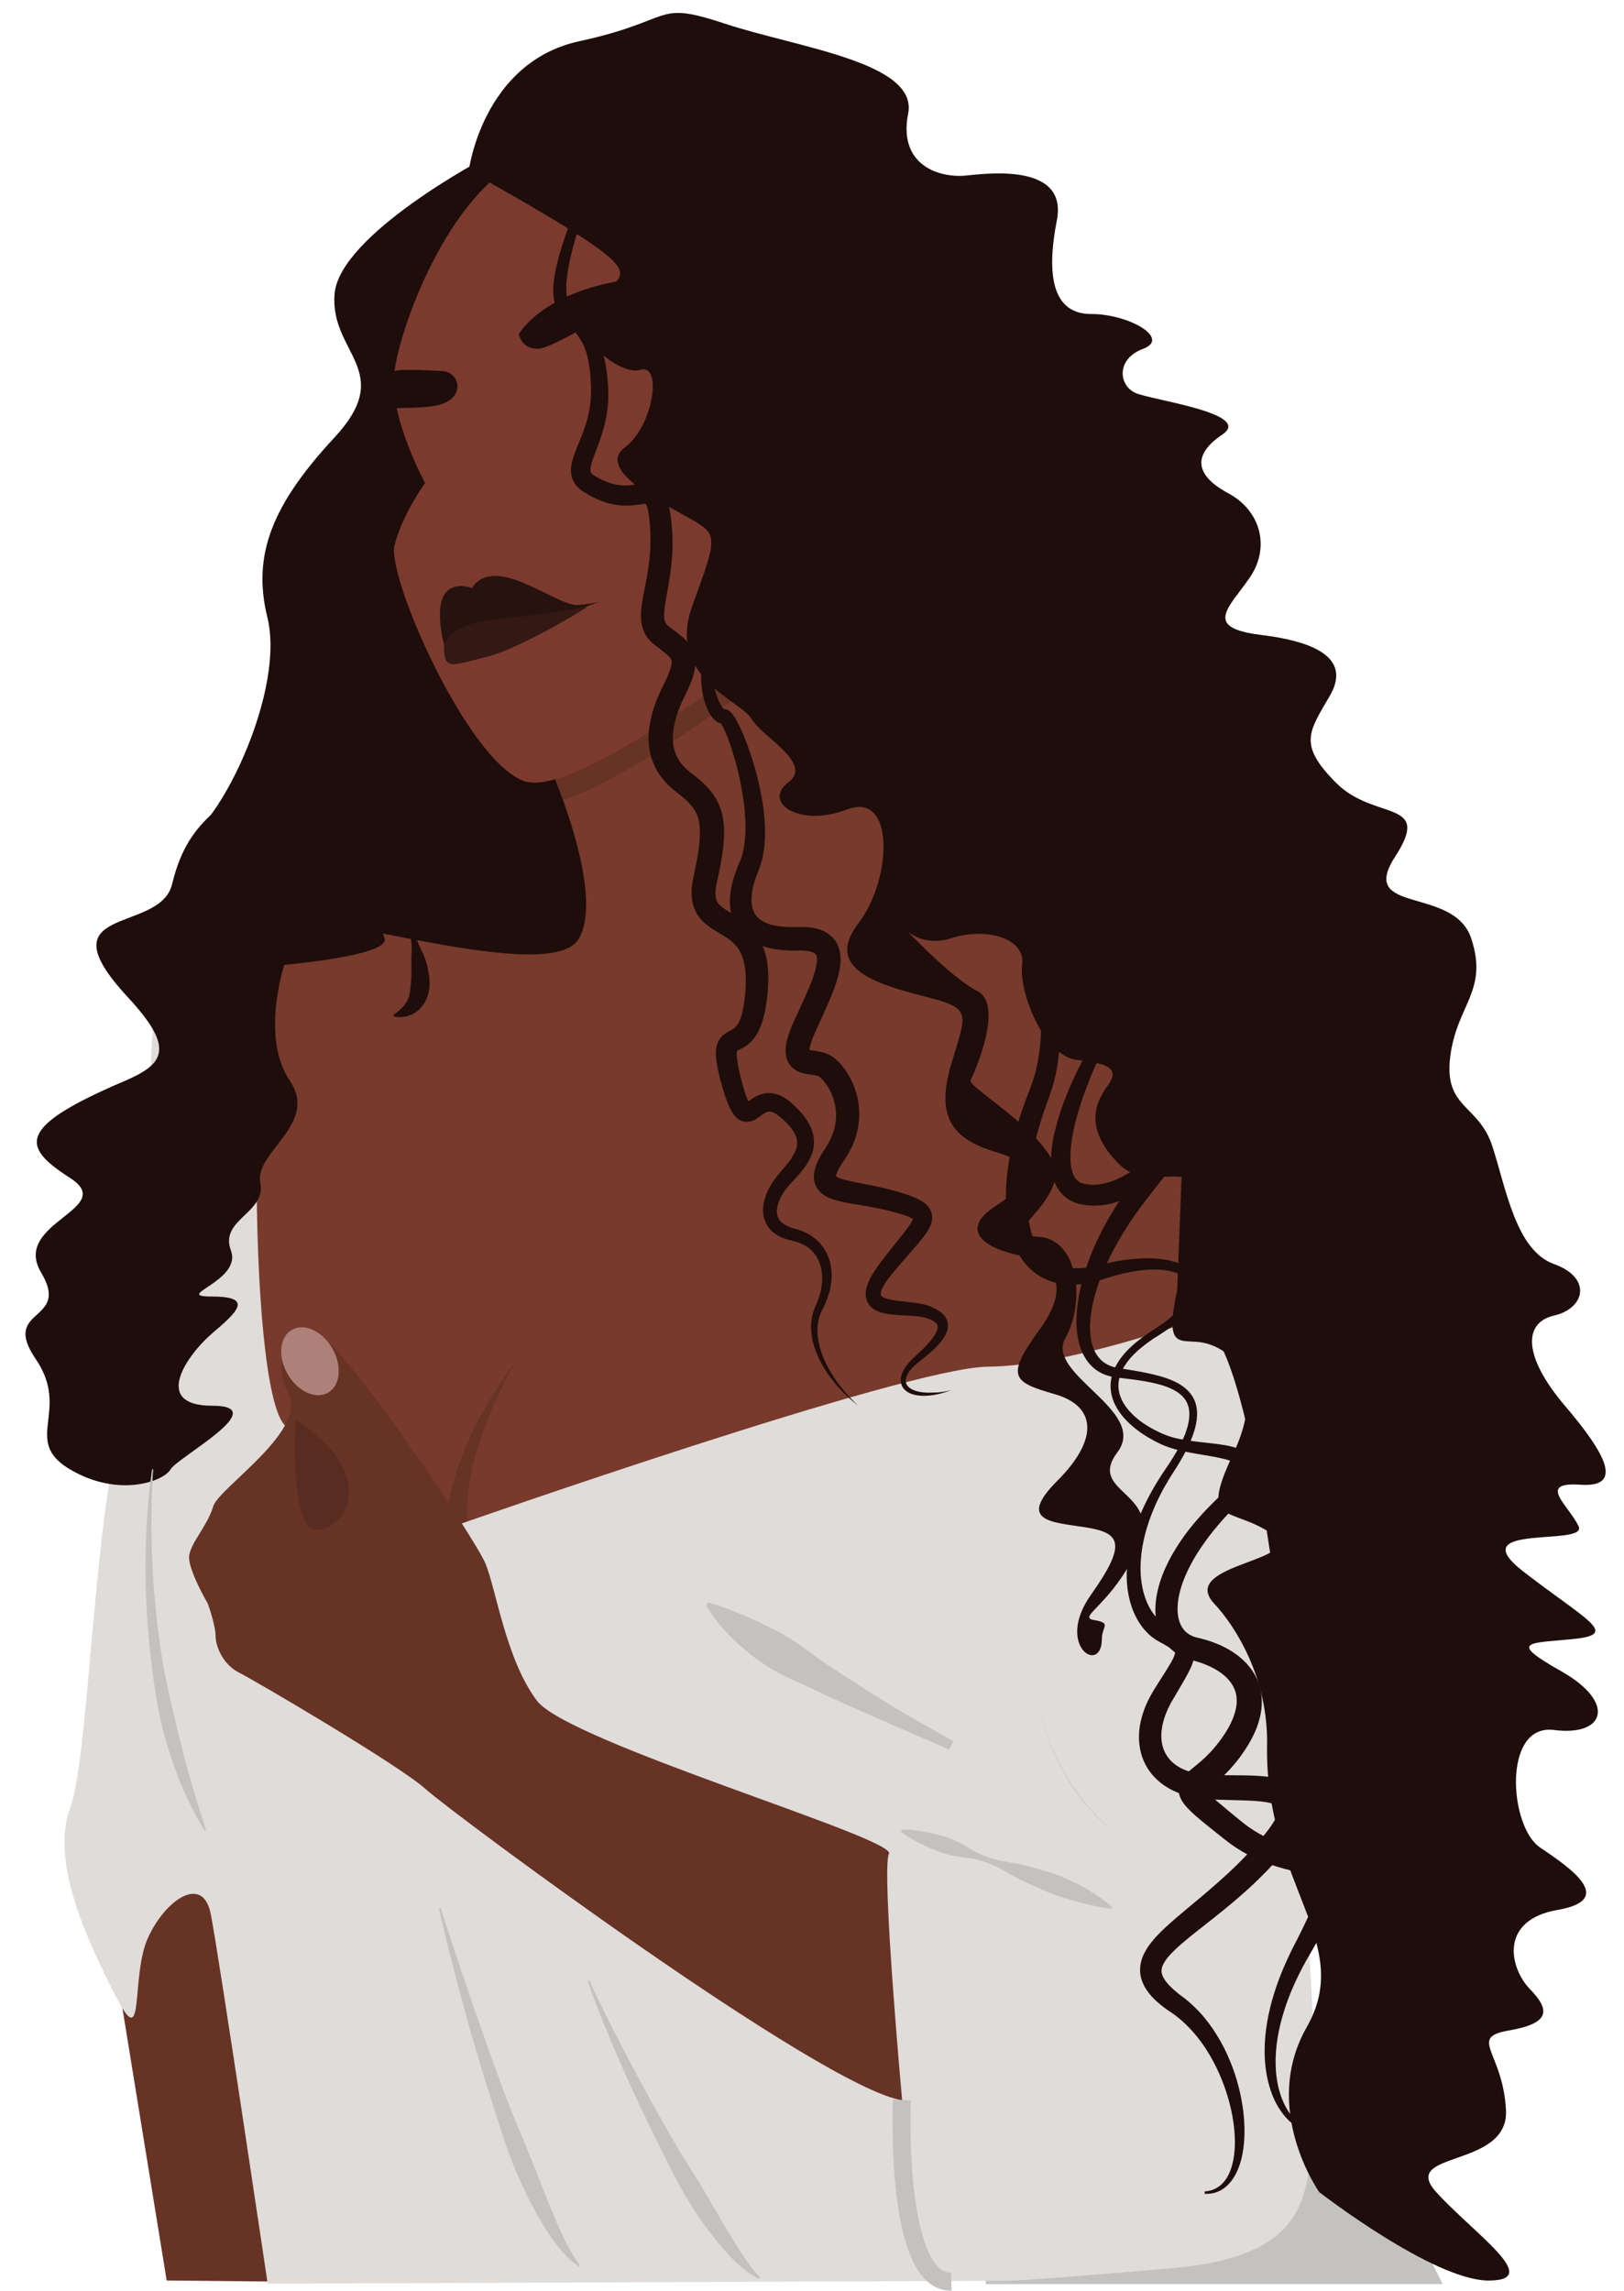
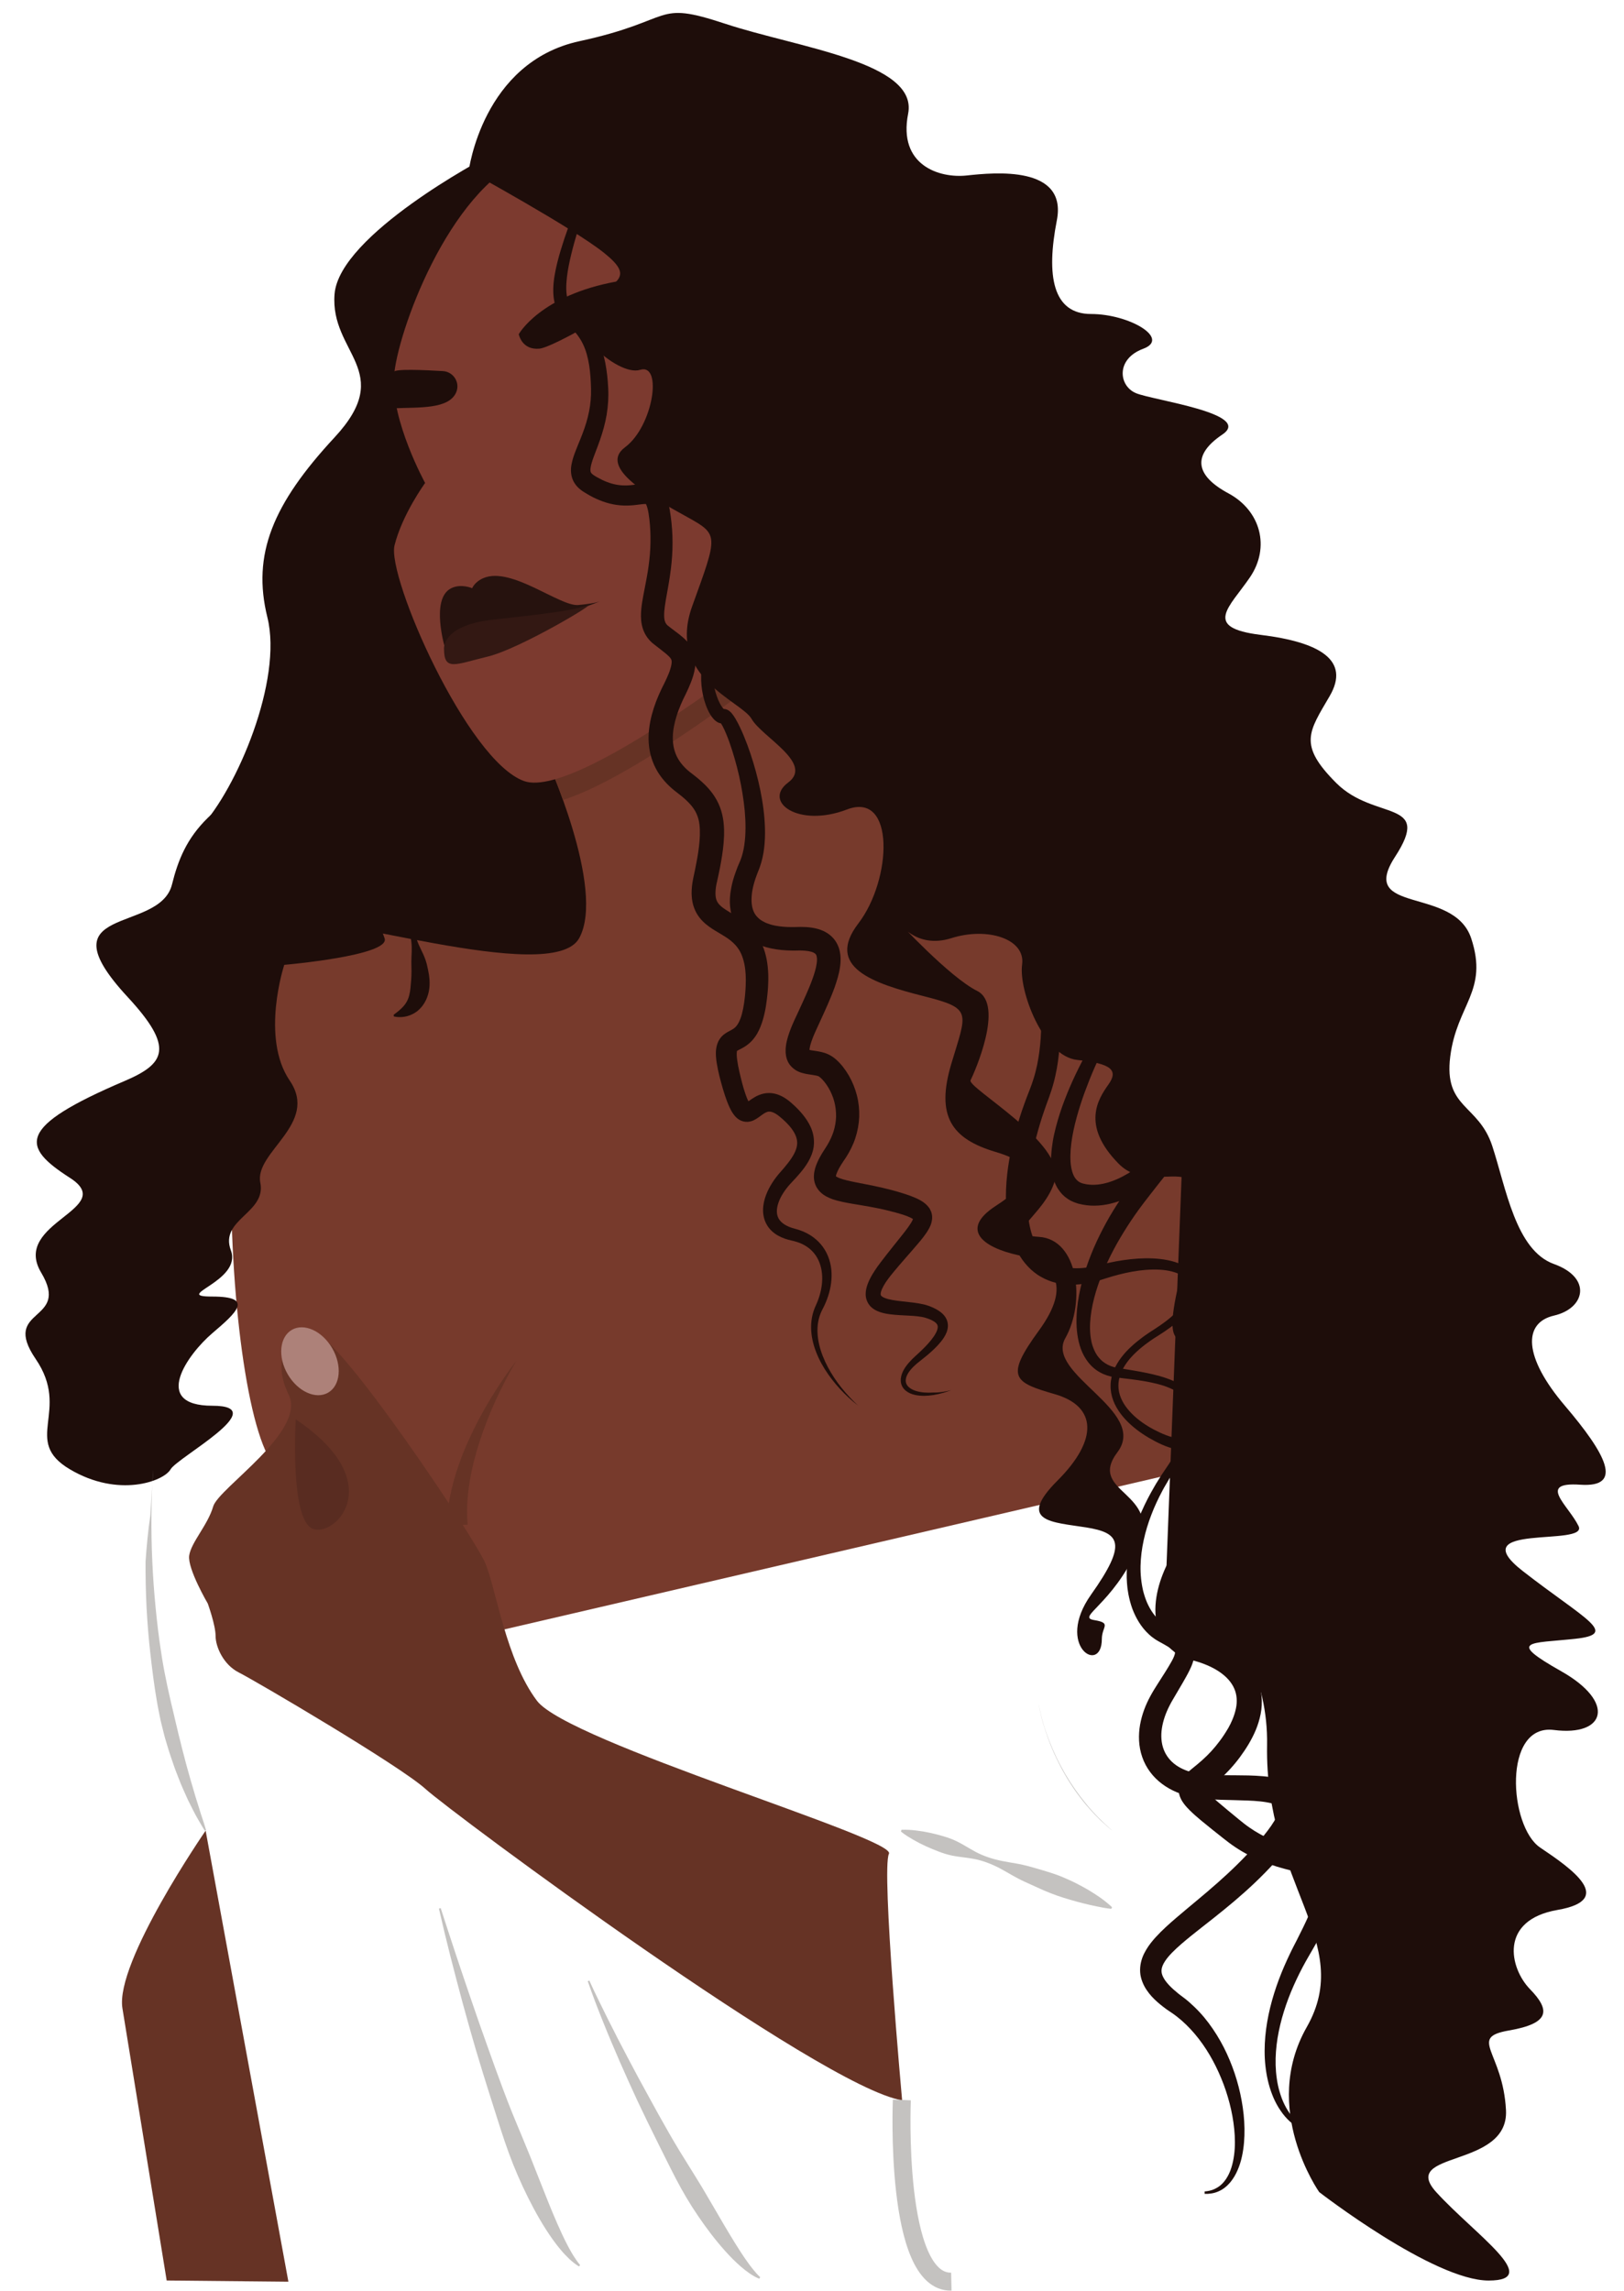
<svg xmlns="http://www.w3.org/2000/svg" height="476.3" preserveAspectRatio="xMidYMid meet" version="1.0" viewBox="-5.3 -2.7 337.7 476.3" width="337.7" zoomAndPan="magnify">
  <g>
    <g id="change1_3">
-       <path d="M271.14 424.77L294.7 472.16 199.69 472.16 199.69 459.81z" fill="#C4C2C0" />
-     </g>
+       </g>
    <g id="change2_2">
      <path d="M95.57,30.12c0,0-30.3,15.96-31.3,28.31c-1,12.35,12.84,15.96,0,29.8s-17.21,24.32-13.97,37.41 c3.24,13.09-6.36,35.66-13.97,43.77c-7.61,8.1,6.48,43.64,6.48,43.64l89.4,8.98L95.57,30.12z" fill="#1E0D0A" />
    </g>
    <g id="change3_1">
      <path d="M108.16,154.56c0,0,12.59,27.56,6.98,37.78c-5.61,10.22-54.49-6.3-60.48-3.12 c-19.06,10.13-12.35,117.77,0,113.97l40.9,33.79l185.04-43.02l-107.36-181.3L108.16,154.56z" fill="#773A2C" />
    </g>
    <g id="change2_3">
      <path d="M243.21 169.53L236.72 336.99 265.4 354.2z" fill="#1E0D0A" />
    </g>
    <g id="change4_1">
      <path d="M102.05,280.25c-1.58,2.63-2.97,5.36-4.25,8.13c-1.27,2.77-2.38,5.61-3.33,8.48 c-0.46,1.44-0.88,2.89-1.25,4.34c-0.36,1.46-0.66,2.92-0.9,4.38c-0.22,1.47-0.38,2.93-0.46,4.39c-0.06,1.46-0.04,2.9,0.08,4.32 l-4.36,0.12c0.06-1.65,0.23-3.27,0.49-4.86c0.28-1.59,0.64-3.15,1.06-4.67c0.44-1.52,0.94-3.02,1.49-4.49 c0.56-1.47,1.17-2.91,1.82-4.32c1.32-2.82,2.78-5.56,4.39-8.19C98.45,285.24,100.17,282.68,102.05,280.25z" fill="#663325" />
    </g>
    <g id="change4_2">
      <path d="M111.77,163.6c17.31-5.38,51.51-33.1,51.51-33.1c0.07-3.78-0.06-7.51-0.36-11.18l-54.76,35.25 C108.16,154.56,109.89,158.33,111.77,163.6z" fill="#663325" />
    </g>
    <g id="change4_3">
      <path d="M20.16,414.83l9.2,56.58l25.31,0.25l-17.21-93.77C37.46,377.89,18.57,405.25,20.16,414.83z" fill="#663325" />
    </g>
    <g id="change5_1">
      <path d="M162.28,126.01c0,0-46.76,37.91-58.61,33.67s-28.55-42.52-26.93-49c1.62-6.48,6.36-12.97,6.36-12.97 s-7.11-12.97-6.48-22.07c0.62-9.1,11.35-38.78,27.56-45.51S163.28,68.65,162.28,126.01z" fill="#7C3A2F" />
    </g>
    <g id="change2_4">
      <path d="M102.57,66.78c0,0,4.47-8.1,20.43-10.97c15.96-2.87-12.35,13.59-16.09,13.97 C103.18,70.15,102.59,66.78,102.57,66.78z" fill="#1E0D0A" />
    </g>
    <g id="change2_5">
      <path d="M89.55,78.89c0.89-2.02-0.54-4.31-2.75-4.44c-3.81-0.23-10.19-0.51-10.19,0.19c0,1-4.12,7.73,0.06,7.54 C81.84,81.95,88,82.41,89.55,78.89z" fill="#1E0D0A" />
    </g>
    <g id="change6_1">
      <path d="M87.28,132.18c0,0-3.18-10.41,1.25-12.59c2.06-1.02,4.36,0,4.36,0s0.47-1.32,2.37-2.12 c5.8-2.43,15.85,5.96,19.7,5.61c3.43-0.31,4.49-0.75,4.49-0.75S91.64,133.05,87.28,132.18z" fill="#26120E" />
    </g>
    <g id="change7_1">
      <path d="M87.03,132.18c0,0-0.5-4.86,10.16-6.05c8.66-0.96,16.63-1.83,19.57-2.94c2.94-1.11-13.9,8.99-20.63,10.61 C89.4,135.42,87.03,136.92,87.03,132.18z" fill="#331813" />
    </g>
    <g id="change8_1">
-       <path d="M54.11,189.29c-7.73,1.19-8.39,97.38,0,104.49c6.85,5.81,28.18,34.04,28.18,34.04l7.48-13.47 c0,0,93.4-32.79,110.35-32.92c16.96-0.13,43.02-9.73,43.02-9.73c17.16-0.19,26.64,155.56,24.81,168.08 c-1.86,12.75,0.33,26.5-29.7,29.09c-30.03,2.59-33.9,2.59-33.9,2.59l-153.99,0.62c0,0-10.22-68.83-11.85-76.93 c-1.62-8.1-9.23-3.12-12.97,4.86s-0.62,24.19-6.48,12.84c-5.86-11.35-14.09-28.43-9.73-39.78c4.36-11.35,5.36-79.18,13.47-83.54 c8.1-4.36-1.25-82.55,6.48-88.41C37.03,195.28,54.11,189.29,54.11,189.29z" fill="#E0DCDA" />
-     </g>
+       </g>
    <g id="change4_4">
      <path d="M182.29,433.94c0,0-4.36-48.01-2.74-51.25c1.62-3.24-66.71-23.19-73.19-31.8s-8.48-23.19-10.72-28.55 c-2.24-5.36-30.67-47.88-35.66-47.88s-9.04,5.06-5.27,12.75c3.77,7.7-14.56,19.42-15.68,23.28c-1.12,3.87-4.61,7.48-4.99,10.22 c-0.37,2.74,3.87,9.97,3.87,9.97s1.62,4.49,1.62,6.73c0,2.24,1.62,5.99,4.86,7.61c3.24,1.62,33.42,19.33,38.78,24.19 C88.52,374.09,165.59,431.32,182.29,433.94z" fill="#663325" />
    </g>
    <g id="change2_9">
      <path d="M95.63,30.18c1.71-0.19,3.43-0.27,5.15-0.28c1.72,0,3.45,0.08,5.17,0.3c1.72,0.22,3.44,0.57,5.11,1.2 c0.83,0.32,1.65,0.71,2.41,1.22c0.76,0.51,1.47,1.16,2.01,1.95c0.55,0.79,0.91,1.73,1.04,2.69c0.14,0.96,0.07,1.92-0.12,2.83 c-0.09,0.46-0.21,0.9-0.36,1.34l-0.39,1.22c-0.26,0.81-0.51,1.63-0.76,2.44c-0.49,1.63-0.96,3.26-1.36,4.9 c-0.4,1.64-0.75,3.28-0.94,4.91c-0.09,0.81-0.15,1.62-0.14,2.4c0.01,0.78,0.09,1.53,0.28,2.22c0.19,0.69,0.48,1.29,0.88,1.81 c0.05,0.07,0.1,0.13,0.16,0.19c0.03,0.03,0.06,0.06,0.08,0.09l0.04,0.05l0.05,0.05c0.13,0.14,0.27,0.29,0.41,0.43 c0.29,0.29,0.59,0.57,0.9,0.87c0.62,0.59,1.28,1.24,1.89,1.97c0.61,0.73,1.16,1.53,1.61,2.38c0.46,0.85,0.82,1.73,1.11,2.62 c0.29,0.89,0.51,1.79,0.69,2.68c0.18,0.9,0.3,1.79,0.41,2.68c0.1,0.89,0.16,1.78,0.21,2.66c0.05,0.91,0.04,1.84-0.01,2.76 c-0.06,0.92-0.16,1.84-0.31,2.75c-0.3,1.82-0.81,3.58-1.39,5.26c-0.29,0.84-0.61,1.66-0.91,2.46c-0.3,0.79-0.6,1.57-0.81,2.29 c-0.1,0.36-0.19,0.7-0.23,1c-0.05,0.3-0.05,0.55-0.02,0.72c0.01,0.09,0.03,0.15,0.05,0.21c0.02,0.06,0.05,0.11,0.09,0.16 c0.04,0.05,0.09,0.11,0.15,0.18c0.07,0.07,0.15,0.14,0.25,0.21c0.05,0.04,0.11,0.07,0.16,0.11c0.02,0.02,0.07,0.04,0.11,0.07 l0.12,0.08l0.25,0.15l0.25,0.14c0.34,0.19,0.67,0.36,1.01,0.53c0.68,0.32,1.37,0.59,2.07,0.78c0.7,0.19,1.39,0.31,2.1,0.35 c0.71,0.04,1.41,0.01,2.18-0.09c0.39-0.05,0.79-0.11,1.23-0.17c0.45-0.06,0.94-0.13,1.59-0.13c0.32,0,0.69,0.03,1.1,0.12 c0.41,0.09,0.86,0.27,1.26,0.53c0.4,0.26,0.73,0.58,0.99,0.89c0.25,0.32,0.44,0.63,0.59,0.92c0.3,0.59,0.46,1.11,0.61,1.61 c0.14,0.5,0.24,0.98,0.32,1.45c0.17,0.94,0.28,1.83,0.37,2.72c0.19,1.8,0.25,3.63,0.19,5.44c-0.06,1.81-0.24,3.61-0.5,5.37 c-0.25,1.76-0.59,3.48-0.87,5.12c-0.14,0.82-0.26,1.61-0.32,2.35c-0.06,0.73-0.05,1.4,0.06,1.88c0.06,0.24,0.12,0.43,0.21,0.59 c0.09,0.16,0.19,0.3,0.33,0.44c0.04,0.04,0.08,0.07,0.12,0.11l0.07,0.05l0.04,0.03l0.06,0.05l0.48,0.38l1.01,0.76 c0.35,0.26,0.71,0.53,1.08,0.84c0.37,0.31,0.77,0.64,1.17,1.06c0.4,0.42,0.82,0.93,1.16,1.57c0.34,0.63,0.57,1.37,0.64,2.07 c0.08,0.7,0.04,1.34-0.04,1.91c-0.08,0.58-0.21,1.1-0.35,1.6c-0.29,0.99-0.65,1.86-1.02,2.71c-0.19,0.42-0.38,0.83-0.58,1.24 l-0.29,0.58c-0.09,0.18-0.17,0.36-0.26,0.54c-0.34,0.73-0.65,1.46-0.92,2.19c-0.55,1.46-0.95,2.95-1.12,4.39 c-0.17,1.44-0.08,2.83,0.3,4.08c0.38,1.25,1.07,2.38,2.03,3.37c0.24,0.25,0.49,0.49,0.76,0.72c0.13,0.12,0.27,0.23,0.41,0.34 l0.49,0.37c0.72,0.55,1.44,1.14,2.15,1.8c0.71,0.66,1.41,1.4,2.03,2.25c0.62,0.85,1.17,1.82,1.55,2.84 c0.39,1.02,0.62,2.07,0.74,3.08c0.12,1.01,0.14,2,0.11,2.95c-0.07,1.9-0.33,3.7-0.64,5.45c-0.15,0.88-0.33,1.74-0.51,2.6 l-0.28,1.28l-0.07,0.31l-0.06,0.27c-0.04,0.18-0.07,0.36-0.1,0.53c-0.03,0.18-0.05,0.35-0.07,0.52c-0.01,0.17-0.04,0.34-0.04,0.5 c-0.02,0.33-0.01,0.64,0.01,0.92c0.03,0.28,0.07,0.54,0.14,0.76c0.07,0.23,0.16,0.42,0.28,0.62c0.12,0.19,0.26,0.38,0.45,0.57 c0.19,0.19,0.42,0.39,0.69,0.59c0.54,0.4,1.23,0.81,1.98,1.27s1.56,0.97,2.36,1.58c0.8,0.62,1.58,1.36,2.24,2.2 c0.33,0.42,0.63,0.87,0.91,1.33c0.27,0.46,0.51,0.94,0.71,1.43c0.41,0.97,0.68,1.96,0.87,2.94c0.36,1.96,0.39,3.86,0.28,5.69 c-0.01,0.23-0.03,0.46-0.05,0.68c-0.02,0.22-0.03,0.45-0.06,0.67l-0.07,0.67l-0.08,0.68c-0.11,0.9-0.25,1.82-0.46,2.74 c-0.1,0.46-0.22,0.93-0.36,1.4c-0.14,0.47-0.3,0.94-0.49,1.42c-0.19,0.48-0.42,0.96-0.7,1.45c-0.28,0.48-0.62,0.96-1.03,1.41 c-0.41,0.45-0.9,0.86-1.39,1.19c-0.5,0.33-0.99,0.57-1.33,0.74c-0.17,0.09-0.3,0.16-0.37,0.2c-0.07,0.04-0.08,0.06-0.07,0.04 c0.01-0.02,0.03-0.05,0.03-0.05c0,0-0.01,0.02-0.02,0.03c-0.01,0.03-0.02,0.05-0.02,0.1c-0.04,0.16-0.05,0.47-0.04,0.79 c0.01,0.33,0.05,0.69,0.1,1.07c0.1,0.75,0.26,1.55,0.44,2.35c0.18,0.8,0.38,1.61,0.59,2.41c0.21,0.8,0.44,1.58,0.7,2.32 c0.13,0.37,0.26,0.72,0.4,1.04c0.14,0.32,0.29,0.61,0.4,0.76c0.05,0.08,0.09,0.11,0.05,0.08c-0.02-0.02-0.07-0.05-0.15-0.08 c-0.08-0.03-0.19-0.06-0.3-0.07c-0.11-0.01-0.2,0-0.25,0.02c-0.05,0.01-0.07,0.02-0.07,0.02c0.01,0,0.12-0.05,0.24-0.13 c0.26-0.16,0.62-0.43,1.03-0.7c0.42-0.28,0.91-0.57,1.49-0.8c0.58-0.23,1.25-0.39,1.93-0.4c0.68-0.02,1.34,0.11,1.92,0.31 c0.58,0.2,1.09,0.47,1.55,0.76c0.46,0.29,0.87,0.61,1.24,0.94c0.1,0.08,0.18,0.16,0.26,0.24c0.09,0.08,0.17,0.15,0.26,0.23 c0.17,0.16,0.34,0.32,0.51,0.48c0.33,0.33,0.66,0.67,0.98,1.03c0.63,0.72,1.23,1.51,1.73,2.43c0.5,0.91,0.88,1.97,0.98,3.11 c0.03,0.28,0.03,0.57,0.03,0.85c-0.01,0.28-0.03,0.57-0.07,0.85c-0.08,0.56-0.23,1.09-0.42,1.59c-0.38,1-0.91,1.86-1.46,2.63 c-0.56,0.77-1.15,1.46-1.75,2.12c-0.3,0.33-0.6,0.65-0.9,0.97l-0.21,0.23l-0.2,0.21c-0.13,0.14-0.26,0.29-0.38,0.44 c-0.49,0.6-0.94,1.23-1.31,1.88c-0.37,0.65-0.66,1.34-0.84,2.01c-0.18,0.67-0.23,1.33-0.12,1.91c0.11,0.58,0.37,1.09,0.81,1.53 c0.43,0.44,1.03,0.8,1.71,1.08c0.34,0.14,0.7,0.25,1.07,0.35l0.32,0.09c0.12,0.03,0.23,0.06,0.34,0.1 c0.23,0.07,0.46,0.14,0.68,0.23c0.9,0.33,1.77,0.78,2.56,1.36c0.79,0.58,1.49,1.28,2.06,2.08c0.57,0.8,1,1.68,1.29,2.6 c0.29,0.91,0.45,1.86,0.48,2.79c0.07,1.87-0.3,3.7-0.93,5.4c-0.16,0.42-0.33,0.84-0.52,1.25c-0.18,0.4-0.42,0.83-0.58,1.16 c-0.34,0.71-0.59,1.46-0.74,2.25c-0.29,1.57-0.18,3.23,0.2,4.84c0.38,1.61,1.02,3.18,1.81,4.67c0.79,1.49,1.74,2.91,2.8,4.24 c0.53,0.67,1.09,1.32,1.67,1.94c0.58,0.63,1.19,1.23,1.82,1.81c-1.36-1.05-2.63-2.22-3.8-3.49c-1.17-1.27-2.23-2.65-3.16-4.12 c-0.92-1.48-1.69-3.07-2.21-4.77c-0.51-1.69-0.76-3.52-0.53-5.34c0.11-0.91,0.35-1.81,0.7-2.67c0.09-0.21,0.19-0.43,0.27-0.61 c0.08-0.19,0.16-0.37,0.24-0.56c0.15-0.38,0.29-0.76,0.41-1.15c0.48-1.54,0.71-3.16,0.56-4.71c-0.14-1.55-0.67-3.03-1.58-4.18 c-0.91-1.16-2.2-1.98-3.64-2.43c-0.18-0.06-0.36-0.11-0.55-0.16c-0.09-0.02-0.18-0.05-0.28-0.07l-0.3-0.07 c-0.46-0.1-0.93-0.23-1.39-0.39c-0.92-0.33-1.86-0.8-2.67-1.55c-0.2-0.19-0.39-0.39-0.57-0.61c-0.18-0.22-0.34-0.45-0.48-0.7 c-0.29-0.49-0.5-1.03-0.63-1.58c-0.26-1.1-0.19-2.19,0.02-3.18c0.22-1,0.58-1.91,1.02-2.77c0.44-0.85,0.96-1.65,1.53-2.4 c0.14-0.19,0.29-0.37,0.44-0.55l0.23-0.27l0.22-0.25c0.28-0.32,0.55-0.63,0.82-0.95c0.53-0.63,1.03-1.26,1.45-1.9 c0.42-0.63,0.77-1.27,0.97-1.89c0.21-0.62,0.27-1.19,0.2-1.77c-0.08-0.57-0.29-1.15-0.63-1.74c-0.34-0.58-0.79-1.16-1.31-1.71 c-0.26-0.28-0.53-0.54-0.82-0.81c-0.14-0.13-0.29-0.26-0.44-0.39c-0.07-0.07-0.15-0.13-0.23-0.19c-0.07-0.06-0.16-0.13-0.22-0.19 c-0.55-0.45-1.12-0.8-1.59-0.93c-0.23-0.07-0.43-0.09-0.61-0.08c-0.18,0.01-0.35,0.05-0.57,0.15c-0.21,0.09-0.47,0.24-0.76,0.45 c-0.15,0.1-0.3,0.22-0.48,0.35c-0.17,0.13-0.36,0.27-0.6,0.42c-0.23,0.15-0.5,0.32-0.88,0.49c-0.19,0.08-0.42,0.16-0.68,0.21 c-0.26,0.06-0.57,0.08-0.89,0.05c-0.32-0.03-0.64-0.11-0.92-0.23c-0.28-0.12-0.51-0.27-0.7-0.41c-0.38-0.3-0.63-0.59-0.83-0.86 c-0.4-0.54-0.64-1.01-0.86-1.47c-0.21-0.46-0.39-0.9-0.56-1.34c-0.33-0.87-0.6-1.73-0.85-2.58c-0.25-0.85-0.48-1.69-0.7-2.56 c-0.21-0.87-0.41-1.75-0.56-2.7c-0.08-0.47-0.14-0.96-0.17-1.49c-0.03-0.53-0.04-1.09,0.08-1.77c0.03-0.17,0.07-0.35,0.12-0.53 c0.06-0.19,0.12-0.37,0.2-0.57c0.17-0.39,0.41-0.79,0.71-1.13c0.3-0.34,0.63-0.59,0.91-0.78c0.29-0.19,0.54-0.32,0.74-0.43 c0.42-0.22,0.69-0.36,0.91-0.52c0.11-0.08,0.21-0.15,0.29-0.23c0.09-0.08,0.17-0.17,0.25-0.26c0.32-0.37,0.62-0.91,0.86-1.55 c0.25-0.63,0.43-1.36,0.58-2.11c0.15-0.75,0.26-1.54,0.35-2.34l0.06-0.6l0.05-0.61c0.02-0.2,0.03-0.41,0.04-0.61 c0.02-0.21,0.02-0.4,0.03-0.6c0.07-1.58,0.01-3.14-0.28-4.55c-0.15-0.7-0.35-1.37-0.61-1.98c-0.13-0.3-0.28-0.59-0.45-0.87 c-0.17-0.27-0.35-0.53-0.55-0.78c-0.41-0.49-0.88-0.94-1.44-1.37c-0.56-0.43-1.21-0.83-1.93-1.26c-0.72-0.43-1.52-0.88-2.36-1.49 c-0.42-0.31-0.85-0.65-1.27-1.07c-0.42-0.41-0.81-0.89-1.15-1.43c-0.34-0.54-0.6-1.12-0.79-1.71c-0.19-0.59-0.3-1.18-0.36-1.75 c-0.06-0.57-0.07-1.12-0.04-1.65c0.01-0.27,0.04-0.52,0.06-0.78c0.03-0.25,0.06-0.51,0.1-0.75c0.04-0.24,0.08-0.49,0.13-0.73 l0.07-0.36l0.07-0.32l0.26-1.23c0.17-0.82,0.32-1.64,0.47-2.45c0.28-1.62,0.5-3.23,0.54-4.76c0.02-0.76,0-1.5-0.08-2.19 c-0.08-0.69-0.23-1.33-0.46-1.91c-0.22-0.59-0.52-1.13-0.91-1.66c-0.39-0.53-0.87-1.05-1.41-1.55c-0.54-0.51-1.15-1-1.79-1.49 l-0.53-0.41c-0.2-0.15-0.39-0.31-0.58-0.48c-0.38-0.33-0.75-0.68-1.11-1.05c-0.71-0.74-1.36-1.57-1.91-2.47 c-0.55-0.91-0.98-1.89-1.29-2.9c-0.31-1.01-0.49-2.06-0.56-3.08c-0.07-1.03-0.03-2.04,0.09-3.02c0.24-1.97,0.77-3.81,1.42-5.55 c0.33-0.87,0.7-1.72,1.09-2.54c0.1-0.21,0.2-0.41,0.3-0.62l0.29-0.57c0.18-0.36,0.35-0.73,0.52-1.09 c0.33-0.72,0.62-1.43,0.81-2.09c0.1-0.33,0.17-0.64,0.21-0.91c0.04-0.27,0.05-0.49,0.03-0.65c-0.02-0.16-0.04-0.25-0.11-0.38 c-0.06-0.12-0.18-0.29-0.37-0.49c-0.19-0.2-0.44-0.43-0.73-0.67c-0.29-0.24-0.61-0.49-0.94-0.75l-1.03-0.8l-0.53-0.42l-0.07-0.05 l-0.09-0.07l-0.18-0.15c-0.12-0.11-0.24-0.22-0.35-0.33c-0.46-0.47-0.87-1.02-1.18-1.63c-0.31-0.6-0.51-1.23-0.63-1.83 c-0.12-0.6-0.16-1.17-0.17-1.71c-0.01-0.54,0.03-1.05,0.07-1.53c0.09-0.97,0.25-1.87,0.41-2.74c0.32-1.74,0.67-3.37,0.93-5 c0.26-1.63,0.45-3.24,0.53-4.86c0.08-1.62,0.06-3.23-0.07-4.84c-0.07-0.82-0.15-1.63-0.28-2.38c-0.06-0.38-0.13-0.74-0.22-1.07 c-0.08-0.32-0.18-0.62-0.27-0.8c-0.04-0.1-0.08-0.15-0.09-0.17c-0.01-0.02,0.01,0,0.05,0.02c0.04,0.03,0.09,0.04,0.08,0.03 c-0.01,0-0.07-0.02-0.17-0.02c-0.21-0.01-0.57,0.02-0.97,0.07c-0.4,0.05-0.85,0.11-1.32,0.16c-0.94,0.1-1.95,0.14-2.95,0.05 c-1.01-0.08-2-0.28-2.95-0.57c-0.95-0.29-1.85-0.67-2.71-1.09c-0.42-0.22-0.85-0.45-1.25-0.69l-0.3-0.18l-0.3-0.19l-0.15-0.09 c-0.05-0.03-0.09-0.06-0.16-0.1c-0.12-0.08-0.24-0.16-0.36-0.26c-0.24-0.18-0.48-0.4-0.72-0.63c-0.23-0.24-0.45-0.52-0.65-0.83 c-0.39-0.61-0.64-1.36-0.7-2.03c-0.08-0.68-0.02-1.3,0.08-1.84c0.1-0.55,0.24-1.04,0.38-1.5c0.3-0.92,0.64-1.74,0.96-2.54 c0.33-0.8,0.65-1.57,0.94-2.34c0.59-1.54,1.06-3.07,1.37-4.63c0.31-1.56,0.45-3.14,0.41-4.73c-0.04-1.66-0.14-3.3-0.39-4.89 c-0.26-1.58-0.65-3.11-1.32-4.46c-0.33-0.68-0.73-1.31-1.19-1.91c-0.47-0.61-1.01-1.19-1.61-1.8c-0.3-0.31-0.6-0.63-0.91-0.96 c-0.15-0.17-0.31-0.34-0.46-0.52l-0.06-0.07l-0.06-0.08c-0.04-0.05-0.08-0.1-0.12-0.15c-0.08-0.1-0.16-0.21-0.24-0.31 c-0.61-0.86-1.02-1.85-1.24-2.83c-0.22-0.98-0.27-1.95-0.25-2.88c0.03-0.93,0.13-1.84,0.28-2.72c0.3-1.77,0.74-3.47,1.24-5.14 c0.5-1.67,1.05-3.31,1.64-4.94c0.29-0.81,0.59-1.62,0.9-2.43l0.46-1.2c0.14-0.37,0.27-0.75,0.37-1.13 c0.1-0.38,0.17-0.76,0.21-1.14c0.04-0.38,0.05-0.76,0.02-1.13c-0.06-0.75-0.28-1.46-0.68-2.11c-0.39-0.65-0.93-1.22-1.57-1.7 c-0.63-0.48-1.35-0.89-2.1-1.23c-1.51-0.68-3.15-1.13-4.81-1.45c-1.66-0.33-3.36-0.53-5.06-0.65c-0.85-0.06-1.71-0.1-2.56-0.12 C97.35,30.16,96.49,30.16,95.63,30.18z" fill="#1E0D0A" />
    </g>
    <g id="change2_11">
      <path d="M192.52,286.3c-1.19,0.45-2.42,0.81-3.69,1.02c-0.64,0.1-1.28,0.16-1.94,0.17c-0.65,0-1.31-0.05-1.97-0.2 c-0.65-0.15-1.32-0.41-1.89-0.88c-0.28-0.24-0.54-0.53-0.72-0.88c-0.18-0.35-0.28-0.74-0.3-1.12c-0.02-0.39,0.03-0.77,0.12-1.12 c0.1-0.35,0.23-0.69,0.39-1c0.32-0.63,0.73-1.18,1.17-1.69c0.44-0.51,0.92-0.98,1.41-1.42c0.46-0.42,0.93-0.84,1.37-1.28 c0.44-0.43,0.88-0.87,1.28-1.33c0.4-0.45,0.79-0.92,1.11-1.4c0.32-0.47,0.6-0.97,0.74-1.42c0.07-0.23,0.1-0.43,0.1-0.61 c-0.01-0.18-0.04-0.32-0.11-0.45c-0.14-0.27-0.46-0.56-0.91-0.8c-0.44-0.25-0.97-0.45-1.52-0.62c-0.49-0.15-1.05-0.24-1.64-0.31 c-0.59-0.07-1.2-0.11-1.82-0.14c-1.25-0.07-2.54-0.11-3.9-0.28c-0.68-0.09-1.39-0.21-2.14-0.47c-0.38-0.13-0.77-0.3-1.17-0.55 c-0.4-0.25-0.81-0.59-1.13-1.06c-0.32-0.46-0.53-1.03-0.61-1.55c-0.07-0.53-0.03-1.01,0.04-1.45c0.16-0.86,0.46-1.57,0.78-2.23 c0.32-0.65,0.69-1.25,1.06-1.82c0.37-0.57,0.78-1.12,1.17-1.64c0.78-1.02,1.57-2.04,2.37-3.04c0.8-1,1.6-1.99,2.37-2.97 c0.38-0.49,0.75-0.97,1.09-1.45c0.17-0.24,0.33-0.47,0.47-0.7c0.14-0.23,0.26-0.44,0.35-0.63c0.09-0.18,0.14-0.35,0.14-0.4 c0.01-0.03-0.01-0.02-0.01,0.01c0,0.03,0.01,0.09,0.02,0.14c0.01,0.02,0.01,0.04,0.02,0.06c0,0.01,0.01,0.02,0.01,0.02 c0.01,0-0.01,0-0.01-0.01c-0.01-0.01-0.02-0.02-0.05-0.04c-0.08-0.07-0.24-0.17-0.44-0.27c-0.4-0.2-0.92-0.41-1.46-0.59 c-0.55-0.18-1.13-0.35-1.71-0.51c-0.29-0.08-0.59-0.16-0.89-0.23l-0.89-0.23c-0.59-0.14-1.19-0.28-1.79-0.4 c-1.2-0.25-2.42-0.46-3.66-0.67c-1.25-0.21-2.51-0.4-3.85-0.69c-0.67-0.15-1.36-0.31-2.12-0.58c-0.37-0.14-0.77-0.3-1.18-0.52 c-0.41-0.22-0.85-0.5-1.29-0.93c-0.43-0.42-0.84-0.99-1.07-1.63c-0.24-0.64-0.3-1.29-0.27-1.84c0.03-0.55,0.13-1.03,0.25-1.47 c0.12-0.43,0.27-0.81,0.43-1.18c0.31-0.73,0.67-1.36,1.03-1.97c0.18-0.3,0.37-0.6,0.56-0.88l0.14-0.21l0.11-0.18l0.22-0.35 c0.57-0.94,1.03-1.92,1.35-2.92c0.31-1.01,0.49-2.04,0.52-3.08c0.01-1.04-0.1-2.08-0.37-3.09c-0.13-0.51-0.3-1.01-0.51-1.49 c-0.2-0.48-0.43-0.96-0.7-1.4c-0.26-0.45-0.56-0.87-0.87-1.26c-0.08-0.1-0.16-0.19-0.24-0.28c-0.08-0.09-0.16-0.17-0.24-0.26 c-0.08-0.09-0.16-0.15-0.24-0.23c-0.04-0.04-0.08-0.07-0.12-0.1c-0.04-0.03-0.08-0.07-0.11-0.09l-0.1-0.08l-0.02-0.02l-0.02-0.01 l-0.04-0.02l-0.04-0.03c-0.01-0.01-0.02-0.01-0.03-0.01c-0.02-0.01-0.02-0.02-0.05-0.02c-0.08-0.04-0.24-0.09-0.44-0.13 c-0.41-0.1-1-0.16-1.72-0.28c-0.36-0.06-0.78-0.14-1.25-0.28c-0.12-0.04-0.24-0.07-0.37-0.12c-0.13-0.05-0.26-0.11-0.39-0.16 c-0.14-0.07-0.28-0.14-0.42-0.22c-0.07-0.03-0.14-0.09-0.21-0.14c-0.07-0.05-0.14-0.1-0.21-0.15l-0.11-0.08l-0.11-0.09 c-0.07-0.06-0.14-0.13-0.21-0.19c-0.14-0.12-0.26-0.27-0.39-0.42c-0.06-0.08-0.12-0.15-0.18-0.23c-0.05-0.08-0.1-0.16-0.15-0.24 c-0.1-0.16-0.19-0.33-0.25-0.5c-0.07-0.16-0.14-0.34-0.18-0.49c-0.04-0.15-0.08-0.31-0.11-0.47l-0.02-0.12l-0.01-0.11l-0.03-0.21 l-0.02-0.21l-0.01-0.11l0-0.1l0-0.38c0-0.06,0-0.13,0-0.19l0.01-0.17c0.02-0.23,0.04-0.47,0.07-0.67 c0.06-0.43,0.15-0.81,0.25-1.19c0.1-0.36,0.2-0.73,0.32-1.07c0.11-0.35,0.24-0.68,0.36-1.01c0.06-0.17,0.13-0.33,0.19-0.48 l0.2-0.48c0.13-0.32,0.28-0.62,0.41-0.93l0.81-1.74c0.53-1.15,1.06-2.29,1.56-3.42c0.5-1.13,0.98-2.26,1.38-3.37 c0.4-1.1,0.74-2.21,0.88-3.19c0.08-0.49,0.1-0.94,0.06-1.28c-0.02-0.17-0.05-0.32-0.08-0.43c-0.04-0.11-0.07-0.19-0.12-0.25 c-0.04-0.06-0.09-0.12-0.16-0.18c-0.07-0.06-0.18-0.13-0.31-0.2c-0.27-0.14-0.68-0.25-1.14-0.33c-0.47-0.07-0.99-0.11-1.53-0.12 c-0.13,0-0.27,0-0.41,0l-0.48,0.01c-0.34,0-0.69,0.02-1.03,0c-1.39-0.02-2.8-0.14-4.24-0.44c-0.18-0.03-0.36-0.08-0.54-0.13 c-0.18-0.05-0.36-0.09-0.54-0.14l-0.54-0.17c-0.09-0.03-0.18-0.06-0.27-0.09l-0.27-0.1c-0.72-0.26-1.44-0.62-2.14-1.05 c-0.7-0.43-1.36-0.98-1.94-1.61c-0.58-0.64-1.08-1.37-1.44-2.15c-0.36-0.78-0.61-1.59-0.75-2.39c-0.04-0.2-0.06-0.4-0.08-0.6 l-0.04-0.3c-0.01-0.1-0.01-0.2-0.02-0.29c-0.01-0.2-0.02-0.39-0.03-0.59l0.01-0.58c0-0.1,0-0.19,0.01-0.29l0.02-0.28l0.05-0.56 l0.08-0.55c0.03-0.18,0.05-0.37,0.09-0.54c0.07-0.35,0.13-0.71,0.22-1.06l0.13-0.52c0.05-0.17,0.1-0.34,0.15-0.51l0.15-0.5 l0.17-0.49c0.06-0.16,0.11-0.33,0.17-0.49l0.18-0.48l0.18-0.48l0.2-0.47l0.2-0.47l0.08-0.19c0.03-0.06,0.05-0.12,0.08-0.18 c0.4-0.98,0.66-2.07,0.83-3.2c0.34-2.27,0.31-4.7,0.1-7.12c-0.23-2.42-0.63-4.86-1.17-7.27c-0.55-2.41-1.23-4.8-2.05-7.11 c-0.21-0.58-0.43-1.15-0.66-1.7c-0.23-0.55-0.48-1.1-0.74-1.59c-0.13-0.24-0.27-0.47-0.38-0.63c-0.05-0.07-0.11-0.13-0.05-0.09 c0.01,0.01,0.02,0.02,0.04,0.02c0.02,0.02,0.04,0.03,0.07,0.04c0.07,0.04,0.15,0.08,0.33,0.11c0.08,0.01,0.2,0.03,0.32,0.02 c0.06,0.01,0.41-0.09,0.24-0.04c-0.08,0.02-0.16,0.04-0.24,0.05c-0.08,0.01-0.15,0.02-0.23,0.02c-0.08,0-0.15,0-0.22-0.01 c-0.07-0.01-0.14-0.01-0.21-0.03c-0.12-0.02-0.25-0.06-0.35-0.09c-0.05-0.02-0.1-0.04-0.15-0.06l-0.13-0.06 c-0.09-0.04-0.15-0.09-0.23-0.13c-0.28-0.18-0.46-0.36-0.63-0.53c-0.32-0.35-0.55-0.68-0.75-1.01c-0.4-0.66-0.68-1.31-0.92-1.98 c-0.24-0.66-0.43-1.33-0.57-2c-0.29-1.35-0.43-2.72-0.39-4.1c0.04-1.38,0.27-2.76,0.71-4.08c0.22-0.66,0.5-1.3,0.83-1.92 l0.22-0.41c0.07-0.13,0.14-0.26,0.2-0.4c0.13-0.27,0.26-0.54,0.38-0.82c0.48-1.12,0.89-2.29,1.23-3.49 c0.35-1.19,0.64-2.41,0.89-3.64c0.25-1.23,0.44-2.47,0.59-3.71c0.15-1.25,0.24-2.5,0.26-3.76c0.02-1.25-0.04-2.51-0.25-3.75 c-0.11-0.62-0.26-1.23-0.5-1.81c-0.24-0.58-0.56-1.13-1.06-1.53c0.54,0.34,0.94,0.88,1.25,1.45c0.3,0.57,0.52,1.18,0.7,1.81 c0.17,0.62,0.3,1.26,0.4,1.89c0.1,0.64,0.17,1.28,0.22,1.92c0.18,2.57,0.07,5.15-0.24,7.71c-0.16,1.28-0.36,2.56-0.64,3.83 c-0.27,1.27-0.61,2.53-1.04,3.78c-0.11,0.31-0.23,0.62-0.35,0.94c-0.06,0.16-0.13,0.31-0.2,0.47l-0.2,0.45 c-0.24,0.52-0.43,1.07-0.58,1.62c-0.29,1.11-0.41,2.28-0.37,3.44c0.04,1.16,0.22,2.33,0.53,3.45c0.16,0.56,0.35,1.11,0.57,1.63 c0.22,0.52,0.48,1.02,0.77,1.43c0.14,0.2,0.29,0.39,0.41,0.5c0.06,0.05,0.11,0.09,0.1,0.08c-0.01-0.01,0,0-0.02-0.02 c-0.01,0-0.01-0.01-0.02-0.01c-0.01,0-0.03-0.01-0.04-0.02c-0.02-0.01-0.07-0.03-0.12-0.03c-0.02,0-0.06-0.01-0.09-0.01 c-0.03,0-0.06,0-0.1,0c-0.04,0-0.07,0-0.11,0.01c-0.04,0-0.08,0.01-0.12,0.02c-0.14,0.04,0.26-0.07,0.35-0.06 c0.16-0.01,0.32,0,0.43,0.02c0.26,0.05,0.42,0.12,0.56,0.2c0.06,0.03,0.12,0.07,0.17,0.1c0.05,0.03,0.09,0.06,0.13,0.09 c0.31,0.24,0.45,0.42,0.6,0.6c0.28,0.35,0.47,0.65,0.66,0.96c0.37,0.62,0.67,1.22,0.96,1.82c0.29,0.6,0.56,1.21,0.81,1.82 c1.01,2.43,1.82,4.9,2.51,7.43c0.68,2.52,1.23,5.09,1.56,7.72c0.17,1.31,0.28,2.64,0.32,3.99c0.04,1.35,0,2.71-0.16,4.1 c-0.16,1.39-0.46,2.79-0.97,4.19c-0.03,0.09-0.06,0.17-0.1,0.26l-0.1,0.25l-0.16,0.41l-0.16,0.41l-0.15,0.41l-0.15,0.41 c-0.05,0.14-0.09,0.28-0.13,0.41l-0.13,0.41l-0.11,0.41c-0.04,0.14-0.07,0.28-0.11,0.41l-0.09,0.41c-0.07,0.27-0.1,0.54-0.15,0.81 c-0.03,0.14-0.04,0.27-0.05,0.4l-0.04,0.4l-0.02,0.39l-0.01,0.19c0,0.06,0,0.13,0,0.19l0,0.38l0.03,0.36l0.01,0.18l0.03,0.17 c0.02,0.12,0.03,0.24,0.05,0.35c0.09,0.45,0.23,0.86,0.41,1.23c0.18,0.37,0.42,0.7,0.7,0.99c0.28,0.29,0.61,0.57,1,0.79 c0.39,0.23,0.81,0.44,1.29,0.59l0.18,0.06c0.06,0.02,0.12,0.04,0.18,0.06l0.37,0.11c0.13,0.03,0.26,0.06,0.38,0.09 c0.13,0.03,0.25,0.06,0.39,0.08c1.06,0.2,2.18,0.28,3.34,0.28c0.29,0.01,0.58-0.01,0.87-0.01l0.47-0.01 c0.18-0.01,0.36-0.01,0.54-0.01c0.73,0,1.48,0.03,2.27,0.15c0.79,0.12,1.63,0.32,2.51,0.73c0.44,0.21,0.88,0.48,1.3,0.82 c0.42,0.34,0.81,0.76,1.12,1.22c0.31,0.46,0.55,0.96,0.72,1.46c0.16,0.49,0.26,0.98,0.31,1.44c0.1,0.92,0.04,1.75-0.07,2.52 c-0.11,0.77-0.28,1.48-0.47,2.17c-0.19,0.69-0.41,1.34-0.63,1.99c-0.46,1.28-0.97,2.5-1.49,3.69c-0.52,1.19-1.06,2.36-1.59,3.52 l-0.79,1.72c-0.12,0.27-0.25,0.54-0.36,0.81l-0.17,0.4c-0.06,0.13-0.11,0.27-0.16,0.4c-0.1,0.26-0.2,0.53-0.29,0.79 c-0.09,0.26-0.16,0.51-0.23,0.75l-0.08,0.35l-0.02,0.09l-0.01,0.08l-0.03,0.16c-0.02,0.11-0.02,0.19-0.03,0.28l-0.01,0.07 c0,0.02,0,0.03,0,0.05c0,0.03,0,0.06,0,0.09l0,0.02l0,0.01c0,0.01,0,0.02,0,0.02c0,0.01,0,0.02,0,0.02l0,0.01c0,0,0,0,0,0 c0,0,0,0,0-0.01c0-0.01-0.01-0.03-0.02-0.05c-0.01-0.01-0.02-0.05-0.04-0.07c-0.01-0.01-0.02-0.03-0.03-0.04 c-0.01-0.01-0.02-0.03-0.03-0.04c-0.02-0.03-0.05-0.05-0.07-0.07c-0.01-0.01-0.02-0.02-0.03-0.03l-0.02-0.01 c0,0-0.01-0.01-0.01-0.01c-0.01-0.01-0.01-0.01-0.02-0.01c-0.01,0-0.02-0.01-0.01-0.01c0,0,0,0,0,0c0.02,0,0.03,0.01,0.05,0.02 c0.02,0.01,0.06,0.02,0.08,0.03c0.14,0.04,0.34,0.09,0.61,0.13c0.53,0.09,1.21,0.16,2.04,0.35c0.42,0.1,0.87,0.23,1.37,0.46 c0.12,0.05,0.25,0.13,0.38,0.19c0.06,0.03,0.13,0.07,0.18,0.1l0.16,0.1l0.16,0.1l0.08,0.05l0.07,0.05l0.28,0.21 c0.09,0.07,0.17,0.14,0.26,0.21c0.08,0.07,0.17,0.14,0.24,0.21c0.15,0.14,0.31,0.29,0.44,0.43c0.14,0.15,0.28,0.29,0.41,0.44 c0.13,0.15,0.26,0.3,0.38,0.45c0.48,0.61,0.9,1.23,1.28,1.88c0.37,0.65,0.7,1.32,0.98,2.01c0.28,0.69,0.51,1.4,0.7,2.12 c0.37,1.45,0.53,2.96,0.48,4.46c-0.06,1.5-0.34,2.99-0.8,4.41c-0.46,1.41-1.13,2.73-1.9,3.95l-0.3,0.45l-0.15,0.22l-0.12,0.18 c-0.17,0.24-0.32,0.48-0.47,0.72c-0.3,0.48-0.57,0.95-0.77,1.39c-0.1,0.22-0.18,0.43-0.24,0.6c-0.06,0.18-0.08,0.32-0.09,0.41 c-0.01,0.09,0,0.08-0.02,0.04c-0.01-0.01-0.01-0.02-0.02-0.03c0-0.01-0.01-0.02-0.01-0.02c0,0,0-0.01-0.01-0.01c0,0,0,0,0,0 c-0.01,0,0,0,0.01,0.01c0.02,0.03,0.11,0.1,0.26,0.18c0.14,0.08,0.34,0.17,0.56,0.26c0.44,0.17,0.98,0.32,1.55,0.46 c1.14,0.28,2.38,0.5,3.63,0.75c1.26,0.24,2.53,0.5,3.81,0.8c0.64,0.15,1.28,0.31,1.92,0.48l0.48,0.13l0.47,0.13 c0.31,0.09,0.63,0.19,0.94,0.28c0.63,0.2,1.27,0.4,1.92,0.64c0.65,0.25,1.31,0.51,2.04,0.91c0.36,0.2,0.74,0.45,1.14,0.8 c0.1,0.09,0.2,0.19,0.3,0.29c0.1,0.11,0.2,0.22,0.3,0.35c0.1,0.12,0.19,0.27,0.28,0.42c0.08,0.16,0.16,0.31,0.23,0.49 c0.13,0.34,0.21,0.72,0.22,1.07c0.02,0.35-0.02,0.68-0.08,0.96c-0.03,0.15-0.07,0.27-0.1,0.41c-0.04,0.12-0.08,0.25-0.12,0.36 c-0.04,0.11-0.09,0.23-0.14,0.32l-0.07,0.15l-0.07,0.14c-0.2,0.38-0.4,0.71-0.61,1.02c-0.21,0.31-0.42,0.59-0.62,0.86 c-0.42,0.55-0.84,1.05-1.27,1.55c-0.84,0.99-1.68,1.94-2.51,2.89c-0.83,0.95-1.65,1.91-2.45,2.87c-0.39,0.48-0.76,0.93-1.11,1.41 c-0.35,0.47-0.67,0.95-0.93,1.42c-0.13,0.24-0.25,0.47-0.35,0.69c-0.09,0.22-0.17,0.44-0.22,0.63c-0.04,0.19-0.06,0.34-0.05,0.45 c0.01,0.1,0.02,0.15,0.05,0.22c0.03,0.06,0.11,0.15,0.24,0.25c0.13,0.1,0.32,0.2,0.54,0.29c0.44,0.18,0.99,0.32,1.56,0.42 c1.15,0.21,2.4,0.32,3.68,0.47c0.64,0.07,1.3,0.15,1.96,0.27c0.67,0.12,1.36,0.26,2.07,0.53c0.65,0.25,1.3,0.54,1.94,0.95 c0.32,0.21,0.64,0.45,0.94,0.76c0.3,0.31,0.57,0.68,0.76,1.13c0.19,0.45,0.26,0.95,0.24,1.4c-0.03,0.46-0.13,0.88-0.28,1.25 c-0.15,0.37-0.32,0.71-0.52,1.01l-0.15,0.23l-0.15,0.22c-0.1,0.15-0.21,0.28-0.32,0.42c-0.43,0.54-0.89,1.03-1.37,1.49 c-0.47,0.46-0.96,0.9-1.46,1.32c-0.5,0.42-1,0.82-1.51,1.22c-0.49,0.37-0.95,0.76-1.38,1.18c-0.42,0.42-0.81,0.87-1.11,1.35 c-0.3,0.48-0.5,1-0.52,1.5c-0.02,0.5,0.17,0.97,0.56,1.35c0.38,0.38,0.91,0.65,1.48,0.84c0.57,0.19,1.18,0.29,1.79,0.35 c0.62,0.05,1.24,0.05,1.87,0.01C190.03,286.84,191.29,286.62,192.52,286.3z" fill="#1E0D0A" />
    </g>
    <g id="change2_6">
      <path d="M223.82,338.05c0,7.55-9.85,1.5-2.24-9.23c7.61-10.72,5.99-12.84-1-13.97c-6.98-1.12-14.59-1.12-5.99-9.73 c8.6-8.6,8.1-15.46-0.5-17.96c-8.6-2.49-10.47-3.49-3.37-13.22c7.11-9.73,2.99-14.09-4.36-15.71c-7.36-1.62-12.1-5.36-4.61-10.22 c7.48-4.86,9.23-8.48,0-11.22c-9.23-2.74-12.47-7.48-9.23-18.33s4.49-11.47-5.86-14.09c-10.35-2.62-20.45-5.99-13.47-15.09 c6.98-9.1,7.73-27.56-2.37-23.69c-10.1,3.87-17.58-1.62-12.22-5.61c5.36-3.99-5.49-9.48-7.61-13.22 c-2.12-3.74-17.71-8.6-12.35-23.44s5.61-14.84-1.12-18.58c-6.73-3.74-18.7-10.1-12.84-14.46c5.86-4.36,7.86-17.58,3.12-16.09 c-4.74,1.5-17.21-9.73-10.97-14.09s9.85-5.11,3.49-10.22c-6.36-5.11-28.15-17.05-28.15-17.05s2.83-22.6,23.04-26.97 s15.21-8.6,30.3-3.62c15.09,4.99,40.15,7.98,38.03,18.7c-2.12,10.72,6.48,13.47,12.22,12.84c5.74-0.62,20.95-2.12,18.7,9.35 c-2.24,11.47-0.87,19.45,7.11,19.45c7.98,0,16.58,5.11,10.85,7.23c-5.74,2.12-5.11,7.73-1.5,9.23c3.62,1.5,24.44,4.24,17.96,8.6 c-6.48,4.36-5.49,8.6,1.25,12.22s8.73,11.22,4.49,17.46c-4.24,6.23-9.97,10.47,2.24,11.97c12.22,1.5,18.7,5.24,14.34,12.72 s-6.61,10.1,1.37,18.08c7.98,7.98,20.08,3.24,12.22,15.34c-7.86,12.1,12.22,5.99,15.84,16.96c3.62,10.97-2.99,13.72-4.36,24.56 c-1.37,10.85,5.86,9.85,8.73,18.58s4.86,21.7,12.84,24.56c7.98,2.87,6.48,9.23,0,10.72c-6.48,1.5-6.36,8.6,2.24,18.7 c8.6,10.1,12.35,17.08,3.24,16.46c-9.1-0.62-2.49,4.24-0.37,8.6c2.12,4.36-24.56-0.75-11.6,9.35c12.97,10.1,20.2,13.09,10.85,14.09 c-9.35,1-14.34,0.25-2.87,6.73c11.47,6.48,9.23,13.59-1.5,12.22c-10.72-1.37-9.35,20.08-2.87,24.44 c6.48,4.36,15.84,10.85,3.62,12.97c-12.22,2.12-9.97,12.1-5.74,16.46c4.24,4.36,4.24,7.11-4.36,8.6c-8.6,1.5-1.25,4.36-0.62,16.58 c0.62,12.22-22.44,8.35-14.46,17.08c7.98,8.73,22.32,18.33,10.85,18.33s-35.23-18.39-35.23-18.39s-12.25-17.32-2.59-34.3 c10.07-17.69-8.76-29.66-8.25-58.66c0.24-13.91-6.56-24.64-10.98-29.37c-7.86-8.4,20.39-8.92,11.78-14.65 c-8.6-5.74-14.96-1.37-7.86-16.46c7.11-15.09-0.12-21.7-5.86-23.07c-5.74-1.37-9.97,3.62-3.49-20.08 c6.48-23.69-6.61-9.23-14.46-17.21c-7.86-7.98-4.24-13.47-2.12-16.46c2.12-2.99,0.62-4.36-6.48-5.11s-12.22-14.46-11.47-19.83 c0.75-5.36-7.23-7.86-14.71-5.49c-7.48,2.37-11.1-3.49-11.1-3.49s10.72,11.6,16.46,14.46c5.74,2.87-0.62,17.08-1.37,18.58 c-0.75,1.5,19.7,13.09,17.58,20.7c-2.12,7.61-11.6,11.35-3.37,11.85c8.23,0.5,9.73,13.59,5.49,21.07 c-4.24,7.48,17.33,15.09,10.85,23.69c-6.48,8.6,9.6,8.1,4.24,19.95s-12.84,14.34-9.1,14.96S223.82,335.43,223.82,338.05z" fill="#1E0D0A" />
    </g>
    <g id="change2_1">
      <path d="M199.93,165.6c1.07,1.66,2.04,3.37,2.99,5.1c0.94,1.73,1.84,3.49,2.69,5.27c0.42,0.89,0.84,1.78,1.25,2.68 c0.4,0.9,0.8,1.81,1.18,2.72c0.77,1.82,1.48,3.67,2.16,5.53c1.34,3.73,2.48,7.55,3.34,11.46c0.43,1.95,0.78,3.93,1.05,5.93 c0.27,2,0.44,4.01,0.5,6.04c0.06,2.03,0,4.08-0.21,6.12c-0.1,1.02-0.25,2.05-0.43,3.06c-0.2,1.02-0.41,2.04-0.69,3.04 c-0.27,1.01-0.61,2-0.96,2.99c-0.33,0.9-0.67,1.79-0.97,2.7c-0.62,1.8-1.17,3.63-1.65,5.46c-0.48,1.84-0.88,3.69-1.19,5.54 c-0.31,1.85-0.53,3.71-0.63,5.56c-0.09,1.85-0.06,3.69,0.15,5.47c0.21,1.78,0.62,3.51,1.29,5.06c0.67,1.55,1.61,2.89,2.86,3.84 c1.23,0.97,2.79,1.52,4.48,1.72c1.69,0.19,3.5,0.02,5.29-0.38c0.86-0.19,1.88-0.48,2.86-0.68c0.99-0.22,1.98-0.4,2.99-0.55 c2.01-0.29,4.05-0.45,6.11-0.36c0.51,0.02,1.03,0.06,1.55,0.12c0.52,0.06,1.03,0.13,1.55,0.24c0.52,0.1,1.03,0.23,1.54,0.39 c0.51,0.16,1.02,0.36,1.51,0.6c0.49,0.25,0.98,0.54,1.43,0.9c0.45,0.36,0.87,0.79,1.2,1.31c0.33,0.51,0.57,1.1,0.67,1.71 c0.11,0.61,0.08,1.22-0.03,1.79c-0.11,0.57-0.3,1.11-0.53,1.6c-0.24,0.5-0.52,0.95-0.81,1.39c-0.61,0.87-1.31,1.63-2.05,2.33 c-1.48,1.4-3.12,2.57-4.81,3.63l-0.62,0.39l-0.3,0.19l-0.3,0.2c-0.2,0.13-0.4,0.27-0.59,0.41c-0.2,0.14-0.39,0.27-0.58,0.42 c-0.77,0.56-1.51,1.17-2.2,1.81c-0.69,0.64-1.34,1.33-1.89,2.07c-0.28,0.37-0.53,0.75-0.76,1.15c-0.23,0.39-0.43,0.8-0.59,1.22 c-0.33,0.83-0.52,1.7-0.52,2.57c0,0.87,0.18,1.74,0.52,2.55c0.33,0.82,0.81,1.59,1.39,2.3c0.57,0.71,1.23,1.36,1.94,1.96 c1.43,1.19,3.06,2.16,4.77,2.95c0.43,0.2,0.86,0.38,1.3,0.55c0.42,0.16,0.85,0.3,1.29,0.43c0.89,0.25,1.81,0.43,2.75,0.59 c1.88,0.3,3.81,0.48,5.78,0.72c0.99,0.12,1.99,0.25,3.01,0.45c0.51,0.1,1.03,0.23,1.57,0.39c0.53,0.17,1.08,0.37,1.64,0.67 c0.28,0.16,0.56,0.33,0.84,0.56c0.28,0.22,0.55,0.5,0.79,0.82c0.24,0.32,0.43,0.7,0.56,1.1c0.03,0.1,0.05,0.2,0.08,0.3l0.04,0.15 l0.02,0.15c0.02,0.1,0.03,0.2,0.04,0.3c0.01,0.1,0.01,0.19,0.01,0.29c0.02,0.77-0.14,1.43-0.34,2.02 c-0.2,0.59-0.45,1.11-0.72,1.61c-0.54,0.98-1.15,1.85-1.78,2.68c-0.64,0.82-1.3,1.6-1.98,2.36c-0.17,0.19-0.34,0.37-0.51,0.56 l-0.5,0.54c-0.32,0.35-0.64,0.7-0.96,1.06c-0.63,0.71-1.24,1.44-1.83,2.17c-0.59,0.73-1.17,1.48-1.71,2.25 c-0.55,0.76-1.07,1.54-1.57,2.32c-0.5,0.79-0.96,1.59-1.39,2.4c-0.43,0.81-0.83,1.64-1.18,2.47c-0.7,1.67-1.22,3.38-1.45,5.06 c-0.11,0.84-0.15,1.67-0.09,2.45c0.06,0.79,0.21,1.53,0.47,2.18c0.52,1.32,1.41,2.23,2.67,2.75c0.31,0.13,0.65,0.24,1,0.31 l0.78,0.19c0.26,0.06,0.52,0.14,0.78,0.21c1.04,0.3,2.07,0.67,3.08,1.12c1.01,0.45,2,0.98,2.95,1.63c0.95,0.64,1.86,1.4,2.68,2.3 c0.82,0.9,1.53,1.94,2.06,3.09c0.53,1.15,0.86,2.41,0.97,3.66c0.12,1.25,0.04,2.5-0.19,3.66c-0.23,1.17-0.58,2.28-1.01,3.32 c-0.87,2.08-2.03,3.92-3.28,5.62c-1.26,1.71-2.73,3.31-4.32,4.73c-0.79,0.7-1.62,1.36-2.35,1.95c-0.18,0.14-0.35,0.29-0.5,0.41 c-0.15,0.13-0.28,0.25-0.36,0.33c-0.08,0.08-0.11,0.13-0.07,0.06c0-0.01,0.01-0.02,0.02-0.03c0.01-0.01,0.01-0.03,0.02-0.04 c0.02-0.04,0.04-0.09,0.05-0.13c0.02-0.06,0.03-0.11,0.04-0.18c0.01-0.07,0.01-0.13,0.02-0.2c0-0.03,0-0.07,0-0.1 c0-0.03,0-0.05-0.01-0.08c-0.01-0.06-0.01-0.1-0.03-0.14c-0.02-0.07-0.04-0.11-0.04-0.12c-0.01-0.02,0.03,0.06,0.1,0.15 c0.15,0.21,0.41,0.5,0.7,0.79c0.59,0.59,1.3,1.22,2.01,1.84c1.45,1.24,2.96,2.48,4.47,3.72c0.39,0.32,0.73,0.59,1.08,0.87 l0.54,0.41l0.55,0.39c0.73,0.51,1.49,0.99,2.27,1.42c1.56,0.87,3.22,1.59,4.96,2.18c0.87,0.3,1.76,0.56,2.68,0.82 s1.87,0.5,2.87,0.8c0.5,0.15,1.02,0.32,1.56,0.52c0.54,0.21,1.11,0.45,1.71,0.81c0.3,0.18,0.6,0.4,0.9,0.65 c0.15,0.13,0.3,0.27,0.44,0.42l0.21,0.24c0.07,0.08,0.14,0.16,0.2,0.25c0.06,0.09,0.13,0.18,0.19,0.26 c0.06,0.09,0.11,0.19,0.17,0.28c0.05,0.09,0.11,0.19,0.15,0.29c0.04,0.1,0.09,0.2,0.13,0.29l0.06,0.15l0.05,0.15l0.09,0.3 c0.06,0.2,0.09,0.39,0.13,0.58c0.13,0.77,0.1,1.46,0.03,2.08c-0.01,0.16-0.04,0.31-0.07,0.46c-0.02,0.15-0.05,0.3-0.08,0.44 l-0.09,0.43l-0.11,0.41c-0.29,1.09-0.68,2.08-1.08,3.04c-0.81,1.91-1.74,3.69-2.69,5.44c-0.48,0.88-0.96,1.74-1.46,2.6l-0.74,1.28 c-0.24,0.41-0.48,0.83-0.71,1.24c-0.93,1.67-1.78,3.37-2.55,5.11c-0.77,1.74-1.45,3.52-2.01,5.33c-0.57,1.81-1.01,3.65-1.32,5.52 c-0.3,1.87-0.45,3.75-0.4,5.63c0.03,0.94,0.1,1.88,0.24,2.81c0.13,0.93,0.32,1.85,0.59,2.75c0.13,0.45,0.28,0.89,0.44,1.33 c0.17,0.44,0.35,0.87,0.56,1.29c0.41,0.84,0.9,1.64,1.49,2.36c0.59,0.72,1.27,1.36,2.06,1.82c0.4,0.23,0.82,0.4,1.26,0.5 c0.44,0.1,0.89,0.11,1.33,0.02l0.14,0.48c-0.51,0.17-1.05,0.22-1.58,0.15c-0.53-0.06-1.04-0.21-1.52-0.43 c-0.96-0.43-1.8-1.07-2.52-1.81c-0.36-0.37-0.7-0.76-1.01-1.17c-0.31-0.41-0.6-0.84-0.87-1.27c-0.27-0.44-0.51-0.89-0.74-1.35 c-0.22-0.46-0.43-0.93-0.61-1.41c-0.74-1.91-1.17-3.92-1.39-5.95c-0.22-2.03-0.2-4.07-0.02-6.1c0.37-4.05,1.4-8,2.81-11.78 c0.7-1.89,1.52-3.74,2.39-5.55c0.21-0.46,0.45-0.9,0.67-1.35l0.67-1.3c0.44-0.86,0.87-1.73,1.29-2.59 c0.42-0.87,0.83-1.73,1.21-2.6c0.39-0.87,0.75-1.74,1.08-2.6c0.32-0.86,0.61-1.72,0.79-2.53l0.07-0.3l0.05-0.29 c0.02-0.1,0.03-0.19,0.04-0.28c0.01-0.09,0.03-0.19,0.03-0.27c0.03-0.35,0.01-0.65-0.04-0.85c-0.05-0.2-0.11-0.29-0.18-0.38 c-0.07-0.09-0.22-0.21-0.47-0.35c-0.25-0.14-0.58-0.28-0.96-0.4c-0.38-0.13-0.8-0.25-1.24-0.36c-0.89-0.23-1.84-0.44-2.82-0.69 c-0.97-0.24-1.97-0.51-2.96-0.81c-1.99-0.61-3.97-1.39-5.86-2.38c-0.94-0.5-1.86-1.04-2.75-1.63l-0.66-0.45l-0.65-0.47 c-0.42-0.32-0.86-0.65-1.23-0.95c-1.54-1.22-3.08-2.43-4.63-3.72c-0.78-0.65-1.55-1.31-2.35-2.1c-0.4-0.4-0.81-0.83-1.24-1.4 c-0.22-0.3-0.45-0.64-0.66-1.1c-0.11-0.23-0.21-0.5-0.29-0.81c-0.04-0.16-0.07-0.31-0.09-0.5c-0.01-0.09-0.02-0.18-0.03-0.26 c0-0.09,0-0.19,0-0.28c0-0.19,0.02-0.37,0.05-0.56c0.03-0.19,0.07-0.36,0.12-0.54c0.05-0.16,0.11-0.33,0.18-0.48 c0.03-0.07,0.07-0.14,0.1-0.21c0.03-0.07,0.07-0.14,0.11-0.2c0.29-0.5,0.58-0.82,0.83-1.09c0.26-0.27,0.49-0.48,0.71-0.67 c0.22-0.19,0.43-0.36,0.63-0.53c0.79-0.64,1.49-1.21,2.16-1.81c0.67-0.6,1.3-1.22,1.9-1.87c0.6-0.66,1.17-1.34,1.7-2.06 c0.13-0.18,0.27-0.36,0.4-0.54c0.13-0.18,0.26-0.37,0.38-0.55c0.24-0.37,0.5-0.74,0.71-1.11c0.11-0.19,0.23-0.37,0.34-0.56 l0.3-0.57c0.05-0.09,0.1-0.19,0.15-0.28l0.13-0.29c0.09-0.19,0.18-0.38,0.26-0.57c0.32-0.76,0.57-1.53,0.73-2.28 c0.17-0.75,0.21-1.49,0.16-2.19c-0.1-1.4-0.66-2.67-1.64-3.8c-0.98-1.13-2.36-2.08-3.9-2.8c-0.77-0.36-1.58-0.68-2.42-0.94 c-0.21-0.06-0.42-0.13-0.63-0.19l-0.65-0.18c-0.6-0.15-1.2-0.35-1.78-0.61c-1.17-0.51-2.28-1.28-3.18-2.26 c-0.9-0.97-1.56-2.12-1.99-3.3c-0.43-1.18-0.63-2.39-0.69-3.55c-0.06-1.17,0.03-2.31,0.2-3.41c0.35-2.2,1.05-4.24,1.92-6.16 c0.44-0.96,0.91-1.89,1.43-2.79c0.52-0.9,1.07-1.78,1.64-2.63c1.15-1.7,2.42-3.31,3.76-4.83c0.67-0.76,1.36-1.51,2.06-2.23 c0.35-0.36,0.71-0.72,1.07-1.07l0.52-0.51c0.17-0.17,0.34-0.33,0.5-0.5c0.67-0.67,1.31-1.35,1.91-2.04 c0.6-0.69,1.15-1.41,1.6-2.12c0.22-0.36,0.41-0.71,0.55-1.04c0.14-0.33,0.21-0.64,0.22-0.85l0.01-0.08c0-0.02-0.01-0.04-0.01-0.07 v-0.03l-0.01-0.03c0-0.02-0.01-0.04-0.01-0.06c-0.02-0.07-0.04-0.14-0.09-0.22c-0.09-0.15-0.29-0.35-0.57-0.53 c-0.29-0.18-0.66-0.35-1.05-0.5c-0.4-0.15-0.82-0.28-1.26-0.39c-0.88-0.23-1.82-0.41-2.77-0.58c-1.9-0.34-3.86-0.62-5.84-1.05 c-0.99-0.22-1.98-0.47-2.96-0.81c-0.49-0.17-0.98-0.35-1.47-0.57c-0.47-0.21-0.92-0.43-1.38-0.67c-1.8-0.94-3.53-2.05-5.06-3.43 c-0.77-0.69-1.49-1.44-2.12-2.28c-0.63-0.84-1.18-1.76-1.56-2.77c-0.38-1-0.59-2.1-0.56-3.19c0.02-1.09,0.26-2.16,0.68-3.14 c0.41-0.98,0.96-1.88,1.59-2.7c0.63-0.82,1.33-1.57,2.08-2.25c0.74-0.69,1.53-1.32,2.34-1.92c0.2-0.15,0.41-0.29,0.61-0.44 c0.2-0.15,0.41-0.29,0.62-0.42l0.31-0.21l0.31-0.2l0.62-0.4c1.62-1.04,3.17-2.18,4.5-3.51l0.25-0.25l0.24-0.26 c0.16-0.17,0.31-0.35,0.46-0.52c0.29-0.36,0.58-0.72,0.82-1.1c0.49-0.75,0.87-1.56,0.99-2.35c0.13-0.79-0.04-1.52-0.47-2.13 c-0.43-0.61-1.12-1.08-1.91-1.42c-0.79-0.33-1.67-0.55-2.56-0.68c-0.9-0.13-1.83-0.17-2.75-0.15c-1.86,0.03-3.74,0.3-5.58,0.7 c-0.92,0.2-1.84,0.44-2.75,0.7c-0.92,0.26-1.77,0.56-2.8,0.87c-1,0.29-2.03,0.52-3.09,0.68c-1.06,0.15-2.15,0.22-3.26,0.18 c-1.11-0.05-2.24-0.23-3.34-0.58c-0.28-0.08-0.55-0.19-0.82-0.29c-0.14-0.05-0.27-0.11-0.4-0.17c-0.13-0.06-0.27-0.12-0.4-0.18 c-0.26-0.14-0.53-0.26-0.78-0.41l-0.38-0.22l-0.37-0.24c-0.97-0.66-1.83-1.48-2.56-2.37c-0.74-0.89-1.33-1.87-1.82-2.87 c-0.98-2.01-1.52-4.13-1.83-6.23c-0.3-2.1-0.37-4.19-0.29-6.26c0.17-4.13,0.93-8.15,1.99-12.05c0.54-1.95,1.14-3.87,1.83-5.76 c0.34-0.95,0.7-1.88,1.07-2.82c0.33-0.85,0.64-1.7,0.9-2.58c0.27-0.87,0.48-1.77,0.68-2.67c0.18-0.91,0.34-1.82,0.46-2.74 c0.24-1.85,0.37-3.72,0.38-5.61c0.02-1.89-0.07-3.78-0.24-5.68c-0.17-1.9-0.42-3.8-0.73-5.69c-0.31-1.89-0.69-3.78-1.13-5.66 c-0.43-1.88-0.91-3.75-1.45-5.62c-1.06-3.73-2.29-7.42-3.66-11.07c-1.37-3.65-2.86-7.27-4.51-10.81L199.93,165.6z" fill="#1E0D0A" />
    </g>
    <g id="change2_10">
      <path d="M235.57,198.09c-1.34,1.3-2.53,2.74-3.66,4.22c-0.56,0.75-1.1,1.51-1.62,2.27 c-0.52,0.77-1.03,1.55-1.52,2.34c-1.97,3.16-3.74,6.45-5.32,9.81c-0.79,1.68-1.53,3.38-2.22,5.1c-0.68,1.72-1.33,3.45-1.88,5.2 c-0.56,1.75-1.05,3.51-1.42,5.27c-0.37,1.76-0.62,3.53-0.65,5.23c-0.01,0.85,0.03,1.68,0.17,2.44l0.05,0.29 c0.02,0.09,0.04,0.18,0.07,0.27c0.02,0.09,0.04,0.18,0.07,0.27l0.08,0.26c0.01,0.04,0.03,0.09,0.04,0.13l0.05,0.12l0.09,0.24 c0.03,0.07,0.07,0.14,0.11,0.22c0.04,0.07,0.07,0.15,0.11,0.21c0.04,0.06,0.08,0.13,0.12,0.19c0.04,0.06,0.09,0.12,0.13,0.17 c0.04,0.06,0.08,0.12,0.13,0.16c0.05,0.05,0.09,0.1,0.14,0.15l0.15,0.13l0.07,0.07l0.08,0.05c0.05,0.04,0.11,0.08,0.16,0.12 c0.06,0.03,0.12,0.06,0.18,0.09c0.03,0.02,0.06,0.03,0.09,0.05l0.1,0.04c0.07,0.03,0.13,0.05,0.19,0.08 c0.07,0.02,0.14,0.04,0.21,0.06l0.11,0.03c0.04,0.01,0.09,0.02,0.13,0.03c0.36,0.09,0.72,0.15,1.1,0.18 c1.49,0.14,3.06-0.13,4.62-0.68c1.55-0.55,3.08-1.36,4.53-2.33c0.73-0.48,1.44-1,2.14-1.54c0.7-0.55,1.37-1.12,2.04-1.72 l0.53-0.48l0.09-0.08c0.04-0.03,0.07-0.06,0.14-0.12c-3.06-1.03,4.83,0.48,3.4,2.85c-0.15,0.26-0.15,0.24-0.2,0.31 c-0.07,0.09-0.11,0.14-0.15,0.2l-0.12,0.15l-0.89,1.11l-1.74,2.19l-1.73,2.21l-0.86,1.11c-0.28,0.36-0.56,0.72-0.83,1.09 c-1.1,1.46-2.14,2.97-3.12,4.5c-0.98,1.54-1.92,3.11-2.77,4.72c-0.86,1.61-1.63,3.26-2.33,4.93c-0.69,1.68-1.28,3.39-1.73,5.13 c-0.45,1.74-0.76,3.51-0.85,5.27c-0.04,0.88-0.02,1.75,0.08,2.61c0.05,0.43,0.12,0.85,0.21,1.26c0.04,0.21,0.1,0.41,0.16,0.61 c0.07,0.2,0.12,0.4,0.2,0.59c0.14,0.39,0.31,0.76,0.51,1.12c0.1,0.18,0.21,0.35,0.32,0.52c0.12,0.16,0.24,0.32,0.37,0.47 c0.26,0.3,0.54,0.59,0.86,0.83c0.31,0.24,0.65,0.46,1.01,0.64c0.36,0.18,0.75,0.33,1.15,0.44c0.2,0.05,0.4,0.11,0.61,0.14 c0.11,0.02,0.2,0.04,0.32,0.06l0.35,0.06l2.79,0.46c1.87,0.32,3.75,0.67,5.62,1.2c0.93,0.27,1.86,0.58,2.77,0.99 c0.9,0.41,1.79,0.92,2.58,1.61c0.39,0.34,0.75,0.73,1.07,1.16c0.31,0.43,0.58,0.9,0.78,1.4c0.2,0.5,0.33,1.01,0.41,1.53 c0.08,0.52,0.09,1.04,0.07,1.55c-0.02,0.51-0.09,1.01-0.18,1.51c-0.05,0.24-0.09,0.49-0.16,0.73l-0.09,0.36l-0.1,0.36 c-0.28,0.95-0.63,1.86-1.02,2.75c-0.39,0.89-0.84,1.74-1.3,2.58c-0.46,0.84-0.95,1.67-1.46,2.48l-0.39,0.6l-0.38,0.6l-0.74,1.18 c-0.24,0.4-0.47,0.8-0.7,1.2c-0.12,0.2-0.24,0.4-0.35,0.6l-0.33,0.61c-0.87,1.63-1.66,3.3-2.31,5.02 c-0.66,1.72-1.2,3.47-1.58,5.24c-0.39,1.77-0.62,3.57-0.66,5.35c-0.04,1.78,0.15,3.55,0.54,5.23c0.22,0.84,0.48,1.65,0.81,2.42 c0.34,0.77,0.74,1.5,1.21,2.16c0.47,0.66,1,1.25,1.6,1.73c0.15,0.12,0.3,0.23,0.45,0.34c0.15,0.11,0.31,0.2,0.47,0.3 c0.16,0.09,0.32,0.17,0.48,0.25l0.65,0.31c0.44,0.22,0.88,0.43,1.34,0.68c0.45,0.24,0.91,0.52,1.39,0.85 c0.12,0.09,0.24,0.17,0.36,0.27c0.12,0.1,0.24,0.19,0.37,0.31l0.19,0.18c0.06,0.06,0.12,0.12,0.19,0.19 c0.12,0.14,0.25,0.27,0.36,0.45c0.06,0.08,0.12,0.17,0.17,0.25c0.05,0.09,0.11,0.19,0.16,0.29c0.11,0.19,0.19,0.4,0.26,0.62 c0.04,0.1,0.06,0.22,0.09,0.33c0.03,0.11,0.05,0.22,0.07,0.33c0.01,0.11,0.03,0.22,0.04,0.33l0.01,0.16c0,0.05,0,0.1,0,0.15 c0,0.2,0,0.42-0.03,0.6l-0.04,0.28c-0.01,0.09-0.03,0.17-0.05,0.26l-0.05,0.25c-0.02,0.08-0.04,0.15-0.07,0.23 c-0.04,0.15-0.09,0.31-0.14,0.45c-0.05,0.14-0.1,0.29-0.15,0.42l-0.16,0.39c-0.11,0.24-0.22,0.5-0.34,0.73 c-0.46,0.94-0.95,1.77-1.42,2.6l-1.44,2.45l-0.71,1.21c-0.21,0.37-0.42,0.74-0.61,1.13c-0.77,1.51-1.32,3.09-1.56,4.65 c-0.24,1.56-0.13,3.09,0.37,4.4c0.5,1.32,1.38,2.43,2.57,3.27c1.18,0.84,2.67,1.39,4.24,1.71c0.37,0.07,0.78,0.13,1.19,0.18 c0.41,0.05,0.85,0.08,1.28,0.11c0.87,0.05,1.78,0.08,2.7,0.09c1.84,0.02,3.73,0,5.68,0.05c0.97,0.03,1.96,0.07,2.98,0.16 c0.51,0.05,1.02,0.1,1.55,0.18c0.53,0.08,1.07,0.18,1.62,0.32c0.56,0.14,1.13,0.31,1.73,0.56c0.6,0.25,1.24,0.58,1.87,1.1 c0.16,0.14,0.31,0.27,0.46,0.42c0.08,0.08,0.15,0.16,0.22,0.24c0.07,0.08,0.15,0.16,0.21,0.25c0.14,0.18,0.27,0.36,0.39,0.56 c0.06,0.1,0.12,0.2,0.17,0.3c0.05,0.1,0.1,0.21,0.15,0.32c0.05,0.11,0.09,0.21,0.13,0.32c0.04,0.11,0.07,0.22,0.1,0.33 c0.03,0.11,0.07,0.22,0.09,0.33c0.02,0.11,0.04,0.22,0.06,0.32c0.04,0.22,0.06,0.43,0.07,0.64c0.02,0.21,0.01,0.41,0.01,0.61 c-0.03,0.78-0.18,1.47-0.36,2.08c-0.05,0.15-0.1,0.3-0.15,0.45l-0.08,0.22l-0.08,0.21l-0.17,0.41l-0.18,0.39 c-0.5,1.03-1.06,1.93-1.65,2.79c-0.59,0.85-1.21,1.65-1.84,2.42c-0.63,0.76-1.28,1.51-1.94,2.23c-2.62,2.89-5.46,5.54-8.4,8.03 c-1.46,1.24-2.96,2.44-4.44,3.62c-1.49,1.18-2.98,2.32-4.41,3.48c-1.43,1.16-2.83,2.33-4.01,3.53c-0.58,0.6-1.12,1.22-1.5,1.82 c-0.19,0.3-0.36,0.59-0.47,0.87c-0.11,0.28-0.19,0.54-0.22,0.78c-0.03,0.25-0.03,0.48,0.01,0.73c0.04,0.25,0.13,0.52,0.26,0.8 c0.13,0.28,0.32,0.58,0.52,0.87c0.22,0.3,0.46,0.59,0.74,0.89c0.55,0.59,1.18,1.15,1.86,1.7l0.25,0.2l0.26,0.2l0.56,0.42 c0.2,0.16,0.41,0.31,0.61,0.47l0.59,0.49c0.77,0.67,1.5,1.37,2.19,2.11c0.17,0.19,0.34,0.37,0.51,0.56l0.49,0.57 c0.32,0.39,0.63,0.78,0.93,1.18c1.2,1.6,2.24,3.29,3.14,5.04c1.78,3.51,3.03,7.25,3.72,11.08c0.35,1.91,0.56,3.85,0.59,5.8 c0.03,1.95-0.11,3.91-0.53,5.83c-0.21,0.96-0.5,1.91-0.9,2.82c-0.39,0.92-0.9,1.79-1.55,2.57c-0.33,0.38-0.69,0.75-1.09,1.05 l-0.15,0.12c-0.05,0.04-0.1,0.07-0.16,0.11c-0.11,0.07-0.21,0.14-0.32,0.21c-0.22,0.12-0.44,0.25-0.68,0.35 c-0.92,0.42-1.94,0.56-2.9,0.53l-0.01-0.5l0.34-0.04l0.17-0.02c0.06-0.01,0.11-0.02,0.17-0.03l0.33-0.06l0.32-0.09l0.16-0.04 l0.16-0.06c0.1-0.04,0.21-0.07,0.31-0.12c0.2-0.1,0.4-0.18,0.59-0.3c0.19-0.1,0.37-0.24,0.55-0.36c0.09-0.07,0.17-0.14,0.25-0.21 c0.04-0.04,0.08-0.07,0.12-0.1l0.12-0.12c0.32-0.3,0.59-0.64,0.84-1c0.49-0.72,0.86-1.53,1.13-2.38c0.27-0.85,0.45-1.73,0.57-2.62 c0.12-0.89,0.17-1.8,0.17-2.7c0-0.91-0.05-1.82-0.14-2.72c-0.18-1.81-0.51-3.61-0.97-5.37c-0.46-1.76-1.03-3.5-1.73-5.17 c-0.69-1.68-1.49-3.3-2.4-4.85c-1.82-3.09-4.12-5.89-6.84-8.01l-0.52-0.39c-0.17-0.13-0.35-0.24-0.53-0.37l-0.59-0.4l-0.31-0.21 l-0.31-0.22c-0.82-0.6-1.63-1.25-2.4-2c-0.39-0.37-0.76-0.79-1.12-1.24c-0.35-0.46-0.7-0.95-0.99-1.51 c-0.29-0.56-0.54-1.18-0.7-1.85c-0.16-0.67-0.2-1.39-0.14-2.08c0.06-0.69,0.22-1.35,0.44-1.96c0.22-0.61,0.5-1.14,0.8-1.65 c0.6-1.01,1.28-1.84,1.98-2.61c0.7-0.77,1.41-1.47,2.14-2.14c0.72-0.67,1.45-1.31,2.18-1.93c1.46-1.25,2.91-2.45,4.35-3.65 c1.44-1.2,2.85-2.4,4.23-3.62c1.38-1.22,2.73-2.47,4.03-3.75c0.65-0.64,1.29-1.29,1.92-1.95c0.63-0.66,1.25-1.32,1.85-2l0.45-0.51 l0.44-0.51c0.3-0.34,0.57-0.68,0.86-1.03c0.55-0.69,1.09-1.38,1.57-2.08c0.48-0.7,0.91-1.4,1.23-2.06l0.12-0.25l0.1-0.24 l0.05-0.12l0.04-0.11c0.02-0.07,0.06-0.15,0.08-0.22c0.09-0.28,0.13-0.53,0.14-0.69c0.01-0.16-0.01-0.21-0.02-0.21 c0-0.01,0-0.03-0.1-0.12c-0.1-0.09-0.3-0.21-0.56-0.32c-0.27-0.12-0.59-0.22-0.95-0.31c-0.35-0.09-0.74-0.17-1.14-0.24 c-0.4-0.07-0.82-0.12-1.25-0.17c-0.86-0.09-1.75-0.15-2.65-0.18c-1.82-0.08-3.69-0.09-5.62-0.16c-0.96-0.03-1.94-0.08-2.94-0.16 c-0.5-0.04-1.01-0.09-1.53-0.16c-0.52-0.07-1.05-0.15-1.59-0.28c-1.06-0.24-2.1-0.56-3.13-1c-1.02-0.43-2.02-0.99-2.95-1.68 c-0.93-0.69-1.78-1.52-2.49-2.47c-0.71-0.95-1.28-2.01-1.66-3.13c-0.39-1.11-0.6-2.27-0.66-3.4c-0.06-1.14,0.02-2.26,0.21-3.33 c0.39-2.16,1.16-4.15,2.15-5.96c0.24-0.46,0.51-0.9,0.77-1.34l0.76-1.21l1.51-2.37c0.49-0.78,0.97-1.56,1.38-2.3 c0.11-0.19,0.19-0.36,0.28-0.54l0.12-0.26c0.04-0.09,0.07-0.16,0.1-0.24c0.13-0.31,0.19-0.57,0.19-0.68c0-0.01,0-0.02,0.01-0.02 c0,0,0-0.01,0-0.01c0-0.01,0-0.02,0-0.02c0-0.01,0-0.01,0-0.01c0,0,0.01-0.01,0-0.01c-0.01-0.01,0.01-0.02-0.01-0.03 c0-0.01-0.01-0.02-0.01-0.03c-0.01-0.01-0.02-0.03-0.03-0.04c-0.06-0.12-0.27-0.34-0.55-0.55c-0.28-0.22-0.61-0.45-0.98-0.67 c-0.36-0.22-0.75-0.44-1.15-0.66l-0.61-0.33c-0.25-0.15-0.51-0.29-0.75-0.45c-0.23-0.17-0.47-0.33-0.7-0.5 c-0.22-0.18-0.44-0.36-0.64-0.55c-0.83-0.76-1.51-1.62-2.08-2.53c-0.57-0.91-1.02-1.87-1.39-2.85c-0.35-0.98-0.61-1.98-0.8-2.98 l-0.12-0.75c-0.02-0.13-0.04-0.25-0.06-0.38l-0.04-0.38c-0.02-0.25-0.05-0.5-0.07-0.75l-0.04-0.75l-0.02-0.38v-0.37l0-0.75 c0.01-0.25,0.02-0.5,0.03-0.75c0.02-0.25,0.02-0.5,0.05-0.74c0.16-1.98,0.53-3.92,1.05-5.79l0.2-0.7l0.22-0.69l0.23-0.69 c0.08-0.23,0.17-0.46,0.25-0.68l0.25-0.68c0.08-0.23,0.18-0.45,0.27-0.67l0.28-0.67c0.05-0.11,0.09-0.22,0.14-0.33l0.15-0.33 c0.2-0.44,0.39-0.88,0.6-1.31l0.64-1.29c0.45-0.85,0.9-1.7,1.39-2.52l0.36-0.62c0.12-0.21,0.25-0.41,0.38-0.61 c0.26-0.4,0.5-0.81,0.76-1.21l1.58-2.35c1.02-1.55,1.98-3.14,2.74-4.8c0.39-0.83,0.73-1.67,0.98-2.53l0.09-0.32l0.08-0.32 c0.06-0.21,0.1-0.43,0.14-0.65c0.08-0.43,0.14-0.87,0.16-1.3c0.04-0.86-0.06-1.7-0.37-2.46c-0.3-0.76-0.8-1.42-1.44-1.97 c-0.64-0.55-1.4-0.99-2.22-1.34c-0.41-0.18-0.83-0.33-1.25-0.48c-0.43-0.14-0.87-0.27-1.31-0.38c-1.77-0.46-3.61-0.74-5.46-0.98 c-0.93-0.12-1.86-0.23-2.8-0.34l-0.35-0.04c-0.12-0.01-0.25-0.04-0.38-0.05c-0.26-0.03-0.51-0.09-0.77-0.15 c-0.51-0.13-1.02-0.29-1.51-0.5c-0.49-0.22-0.97-0.48-1.41-0.79c-0.45-0.31-0.86-0.67-1.23-1.06c-0.19-0.19-0.36-0.41-0.53-0.61 c-0.16-0.22-0.32-0.43-0.47-0.66c-0.29-0.45-0.55-0.92-0.76-1.4c-0.11-0.24-0.2-0.49-0.3-0.73c-0.08-0.25-0.17-0.49-0.24-0.74 c-0.15-0.5-0.26-1-0.36-1.5c-0.18-1.01-0.28-2.02-0.3-3.02c-0.04-2.01,0.17-3.99,0.53-5.92c0.36-1.94,0.88-3.83,1.49-5.68 c0.31-0.93,0.65-1.84,1.01-2.75c0.36-0.9,0.74-1.8,1.15-2.68c0.82-1.76,1.72-3.49,2.69-5.17c0.98-1.68,2.03-3.31,3.15-4.89 c0.28-0.4,0.57-0.79,0.85-1.18l0.85-1.14c0.57-0.76,1.14-1.52,1.72-2.27c0.58-0.75,1.16-1.5,1.76-2.25l0.88-1.1l0.16-0.21 c-0.01,0.02,0.02-0.04-0.1,0.16c-1.38,2.27,6.39,3.87,3.31,2.87c0.03-0.02,0.02-0.01,0.01-0.01l-0.04,0.04l-0.52,0.46 c-1.47,1.31-3.05,2.55-4.75,3.64c-1.7,1.09-3.53,2.05-5.54,2.72c-1,0.33-2.05,0.6-3.15,0.74c-1.09,0.14-2.22,0.17-3.35,0.03 c-0.56-0.07-1.13-0.18-1.68-0.32c-0.07-0.02-0.13-0.04-0.21-0.06l-0.23-0.08l-0.46-0.16c-0.15-0.07-0.3-0.13-0.45-0.2l-0.22-0.1 c-0.07-0.04-0.15-0.08-0.22-0.12c-0.14-0.08-0.29-0.17-0.43-0.26c-0.14-0.1-0.27-0.2-0.41-0.3l-0.2-0.15l-0.19-0.17 c-0.12-0.12-0.25-0.23-0.37-0.35c-0.22-0.25-0.45-0.5-0.63-0.77c-0.09-0.13-0.19-0.27-0.28-0.4l-0.24-0.41 c-0.08-0.14-0.14-0.28-0.21-0.42c-0.06-0.14-0.13-0.28-0.19-0.42l-0.15-0.42l-0.08-0.21c-0.02-0.07-0.04-0.14-0.06-0.21 l-0.12-0.42c-0.04-0.14-0.06-0.28-0.09-0.42c-0.03-0.14-0.06-0.28-0.08-0.42l-0.06-0.41c-0.15-1.1-0.17-2.16-0.11-3.19 s0.19-2.04,0.35-3.02c0.08-0.49,0.18-0.98,0.29-1.46c0.11-0.48,0.22-0.96,0.35-1.44c0.25-0.95,0.52-1.89,0.82-2.81 c0.3-0.92,0.62-1.84,0.97-2.74c0.69-1.81,1.45-3.57,2.27-5.3c0.83-1.73,1.7-3.43,2.64-5.1c0.94-1.66,1.92-3.3,2.96-4.9 c0.52-0.8,1.06-1.59,1.6-2.37c0.55-0.78,1.12-1.55,1.69-2.31c1.16-1.51,2.38-2.98,3.68-4.38c1.31-1.39,2.7-2.71,4.24-3.84 L235.57,198.09z" fill="#1E0D0A" />
    </g>
    <g id="change2_7">
      <path d="M60.37,154.63c-22.64,8.85-27.34,16.21-29.91,26.56s-27.13,4.04-9.22,23.38 c9.76,10.54,7.86,13.84-0.62,17.46c-22.58,9.63-21.49,13.65-11.38,20.14c10.11,6.48-12.25,9.23-5.98,19.7 c6.27,10.47-8.54,7.11-1.14,17.96c7.41,10.85-2.99,16.96,7.12,22.94c10.11,5.99,19.51,2.49,20.93,0 c1.42-2.49,21.5-13.22,8.69-13.22s-5.13-10.72,0-15.09c5.13-4.36,8.69-7.61,0-7.61s6.27-3.12,3.85-9.6 c-2.42-6.48,7.41-7.73,6.12-14.09c-1.28-6.36,12.25-12.22,6.12-21.2c-6.12-8.98-1.14-24.07-1.14-24.07s22.1-1.91,20.87-5.51 C73.47,188.79,60.37,154.63,60.37,154.63z" fill="#1E0D0A" />
    </g>
    <g id="change1_7">
-       <path d="M26.57,302.78c-0.14,1.59-0.21,3.18-0.27,4.78c-0.06,1.6-0.1,3.19-0.11,4.78 c-0.02,3.19,0.03,6.38,0.18,9.56c0.14,3.18,0.37,6.36,0.68,9.52c0.3,3.16,0.68,6.32,1.17,9.46c0.06,0.39,0.12,0.79,0.18,1.18 l0.2,1.17l0.21,1.17l0.11,0.58l0.12,0.58l0.47,2.33c0.17,0.77,0.35,1.55,0.52,2.32c0.09,0.39,0.17,0.77,0.26,1.16l0.28,1.15 l0.27,1.16c0.09,0.39,0.17,0.77,0.27,1.16c0.19,0.77,0.37,1.54,0.55,2.31l0.13,0.58l0.15,0.57l0.29,1.15 c0.19,0.77,0.36,1.54,0.58,2.3l0.6,2.3c0.2,0.77,0.43,1.52,0.64,2.29l0.32,1.15c0.1,0.38,0.23,0.76,0.34,1.14 c0.23,0.76,0.45,1.52,0.67,2.29l0.72,2.28l0.35,1.15c0.12,0.38,0.25,0.76,0.38,1.14l0.37,1.14c0.12,0.39,0.24,0.77,0.35,1.16 l-0.26,0.12c-0.21-0.34-0.42-0.69-0.63-1.03l-0.61-1.05c-0.2-0.35-0.4-0.7-0.6-1.05l-0.56-1.07c-0.37-0.72-0.73-1.44-1.09-2.17 c-0.34-0.73-0.67-1.47-0.99-2.21c-0.16-0.37-0.33-0.74-0.48-1.11l-0.45-1.13l-0.44-1.13l-0.22-0.57 c-0.07-0.19-0.15-0.38-0.21-0.57l-0.79-2.29c-0.27-0.76-0.49-1.54-0.73-2.31l-0.35-1.16l-0.17-0.58l-0.15-0.59 c-0.2-0.78-0.4-1.57-0.59-2.35c-0.1-0.39-0.18-0.79-0.26-1.18l-0.24-1.19l-0.23-1.19c-0.08-0.4-0.14-0.8-0.21-1.19 c-0.55-3.18-0.94-6.39-1.31-9.59c-0.37-3.2-0.62-6.41-0.8-9.62c-0.16-3.21-0.23-6.43-0.21-9.64c0.03-3.21,0.14-6.42,0.36-9.62 c0.22-3.2,0.52-6.39,0.99-9.57L26.57,302.78z" fill="#C4C2C0" />
+       <path d="M26.57,302.78c-0.14,1.59-0.21,3.18-0.27,4.78c-0.06,1.6-0.1,3.19-0.11,4.78 c-0.02,3.19,0.03,6.38,0.18,9.56c0.14,3.18,0.37,6.36,0.68,9.52c0.3,3.16,0.68,6.32,1.17,9.46c0.06,0.39,0.12,0.79,0.18,1.18 l0.2,1.17l0.21,1.17l0.11,0.58l0.12,0.58l0.47,2.33c0.17,0.77,0.35,1.55,0.52,2.32c0.09,0.39,0.17,0.77,0.26,1.16l0.28,1.15 l0.27,1.16c0.09,0.39,0.17,0.77,0.27,1.16c0.19,0.77,0.37,1.54,0.55,2.31l0.13,0.58l0.15,0.57l0.29,1.15 c0.19,0.77,0.36,1.54,0.58,2.3l0.6,2.3c0.2,0.77,0.43,1.52,0.64,2.29l0.32,1.15c0.1,0.38,0.23,0.76,0.34,1.14 c0.23,0.76,0.45,1.52,0.67,2.29l0.72,2.28l0.35,1.15c0.12,0.38,0.25,0.76,0.38,1.14l0.37,1.14c0.12,0.39,0.24,0.77,0.35,1.16 l-0.26,0.12c-0.21-0.34-0.42-0.69-0.63-1.03l-0.61-1.05c-0.2-0.35-0.4-0.7-0.6-1.05l-0.56-1.07c-0.37-0.72-0.73-1.44-1.09-2.17 c-0.34-0.73-0.67-1.47-0.99-2.21c-0.16-0.37-0.33-0.74-0.48-1.11l-0.45-1.13l-0.44-1.13l-0.22-0.57 c-0.07-0.19-0.15-0.38-0.21-0.57l-0.79-2.29c-0.27-0.76-0.49-1.54-0.73-2.31l-0.35-1.16l-0.17-0.58l-0.15-0.59 c-0.2-0.78-0.4-1.57-0.59-2.35c-0.1-0.39-0.18-0.79-0.26-1.18l-0.24-1.19l-0.23-1.19c-0.08-0.4-0.14-0.8-0.21-1.19 c-0.55-3.18-0.94-6.39-1.31-9.59c-0.37-3.2-0.62-6.41-0.8-9.62c-0.16-3.21-0.23-6.43-0.21-9.64c0.22-3.2,0.52-6.39,0.99-9.57L26.57,302.78z" fill="#C4C2C0" />
    </g>
    <g id="change1_2">
-       <path d="M142,330.43c2.49,0.75,4.82,1.63,7.08,2.58c2.27,0.94,4.46,1.99,6.61,3.09c1.08,0.55,2.12,1.15,3.16,1.77 c0.52,0.31,1.02,0.64,1.52,0.98c0.5,0.34,0.99,0.69,1.49,1.04c0.99,0.7,1.97,1.43,2.95,2.15c0.99,0.71,2,1.39,3.02,2.06l1.53,1 l1.54,0.99l3.07,1.99c2.06,1.32,4.13,2.62,6.22,3.89l3.16,1.86l1.58,0.93c0.53,0.31,1.05,0.62,1.59,0.92l3.2,1.79 c1.07,0.59,2.14,1.19,3.22,1.77l-0.87,1.79c-1.12-0.5-2.25-0.99-3.37-1.48l-3.39-1.46l-6.76-2.96l-1.69-0.75l-1.69-0.74 c-1.13-0.5-2.27-0.97-3.39-1.47c-2.25-1.02-4.52-2-6.73-3.1c-1.11-0.54-2.24-1.05-3.37-1.56c-1.13-0.52-2.27-1.02-3.39-1.55 c-2.25-1.07-4.39-2.33-6.38-3.84c-0.5-0.38-1-0.75-1.48-1.15c-0.48-0.4-0.97-0.8-1.44-1.21c-0.48-0.41-0.94-0.83-1.4-1.27 c-0.46-0.44-0.91-0.88-1.36-1.33c-0.88-0.92-1.73-1.87-2.53-2.89c-0.4-0.5-0.78-1.04-1.15-1.58c-0.37-0.55-0.71-1.1-1.02-1.72 L142,330.43z" fill="#C4C2C0" />
-     </g>
+       </g>
    <g id="change1_5">
      <path d="M117.25,409.06c0.61,1.36,1.25,2.71,1.91,4.05c0.65,1.34,1.31,2.68,1.98,4.02c1.34,2.67,2.7,5.33,4.1,7.96 c1.38,2.64,2.8,5.27,4.24,7.88c1.42,2.62,2.87,5.23,4.35,7.81l1.12,1.93c0.38,0.64,0.76,1.28,1.15,1.91 c0.78,1.27,1.56,2.53,2.35,3.79l1.17,1.89c0.39,0.63,0.77,1.27,1.16,1.9c0.76,1.27,1.51,2.55,2.25,3.83 c1.48,2.56,2.97,5.11,4.52,7.61c0.78,1.25,1.57,2.49,2.42,3.69c0.42,0.61,0.86,1.19,1.32,1.76c0.46,0.57,0.94,1.13,1.49,1.63 l-0.2,0.32c-0.72-0.29-1.4-0.69-2.04-1.13c-0.64-0.44-1.25-0.92-1.83-1.43c-1.17-1.01-2.24-2.11-3.26-3.25 c-2.04-2.28-3.87-4.71-5.57-7.21c-1.71-2.5-3.24-5.1-4.63-7.77c-1.39-2.67-2.7-5.38-4.05-8.06c-1.34-2.69-2.65-5.39-3.93-8.1 c-1.26-2.72-2.5-5.45-3.7-8.2c-1.19-2.75-2.37-5.51-3.48-8.29c-0.56-1.39-1.11-2.79-1.64-4.19c-0.53-1.4-1.04-2.81-1.53-4.23 L117.25,409.06z" fill="#C4C2C0" />
    </g>
    <g id="change1_6">
      <path d="M86.34,393.99c0.51,1.59,1.03,3.19,1.55,4.77c0.52,1.59,1.04,3.18,1.57,4.77c1.06,3.17,2.12,6.34,3.21,9.5 c1.08,3.16,2.18,6.32,3.31,9.46c1.11,3.15,2.25,6.29,3.42,9.41l0.89,2.34c0.3,0.78,0.62,1.55,0.92,2.32 c0.31,0.77,0.63,1.54,0.95,2.31l0.96,2.3c1.29,3.07,2.52,6.15,3.72,9.23c1.21,3.08,2.42,6.16,3.74,9.18 c0.66,1.51,1.35,3,2.11,4.46l0.29,0.55c0.1,0.18,0.2,0.36,0.3,0.54c0.19,0.36,0.41,0.71,0.62,1.06c0.44,0.69,0.89,1.38,1.43,2.01 l-0.24,0.29c-0.74-0.45-1.41-1.01-2.05-1.6c-0.31-0.3-0.62-0.61-0.91-0.92c-0.15-0.16-0.3-0.32-0.44-0.48l-0.42-0.49 c-1.11-1.32-2.1-2.73-3.02-4.16c-1.84-2.88-3.41-5.89-4.85-8.96c-0.71-1.53-1.38-3.08-2.01-4.65c-0.31-0.78-0.61-1.57-0.9-2.36 c-0.29-0.79-0.56-1.59-0.84-2.38c-1.08-3.19-2.06-6.41-3.09-9.6c-1.02-3.2-2-6.41-2.96-9.62c-0.94-3.22-1.85-6.45-2.73-9.68 c-1.74-6.47-3.42-12.96-4.9-19.5L86.34,393.99z" fill="#C4C2C0" />
    </g>
    <path d="M182.23,433.87c0,0-1.62,38.03,10.29,37.78" fill="none" stroke="#C4C2C0" stroke-miterlimit="10" stroke-width="3.741" />
    <g id="change1_1">
      <path d="M182.16,377.71c1.04-0.05,2.04,0.03,3.03,0.14c0.99,0.12,1.96,0.28,2.91,0.49 c0.96,0.21,1.9,0.45,2.83,0.73c0.94,0.28,1.85,0.6,2.73,1.04c1.77,0.86,3.41,2.06,5.21,2.81c0.9,0.38,1.82,0.69,2.76,0.94 c0.94,0.25,1.91,0.43,2.88,0.6c0.97,0.17,1.95,0.32,2.91,0.54c0.96,0.21,1.9,0.49,2.84,0.76c1.88,0.55,3.76,1.08,5.56,1.85 c0.45,0.19,0.9,0.39,1.34,0.59c0.22,0.1,0.44,0.21,0.67,0.31c0.22,0.11,0.44,0.22,0.66,0.33c0.88,0.45,1.74,0.91,2.6,1.42 c0.85,0.51,1.69,1.05,2.5,1.62c0.81,0.59,1.61,1.22,2.35,1.92l-0.16,0.34c-1.02-0.1-2-0.29-2.96-0.49 c-0.97-0.19-1.93-0.41-2.86-0.65c-0.95-0.24-1.89-0.49-2.81-0.77c-0.23-0.07-0.46-0.14-0.69-0.21c-0.23-0.07-0.46-0.14-0.69-0.21 c-0.46-0.15-0.92-0.3-1.38-0.46c-0.46-0.16-0.91-0.33-1.35-0.51c-0.45-0.18-0.9-0.36-1.34-0.55c-0.89-0.39-1.77-0.8-2.65-1.2 c-0.89-0.4-1.77-0.79-2.64-1.25c-0.87-0.45-1.72-0.95-2.57-1.44c-1.7-1-3.48-1.82-5.35-2.34c-0.94-0.26-1.91-0.42-2.89-0.55 c-0.98-0.13-1.97-0.24-2.93-0.44c-0.48-0.1-0.95-0.22-1.41-0.36c-0.47-0.14-0.92-0.31-1.38-0.48c-0.91-0.35-1.81-0.71-2.69-1.12 c-0.89-0.41-1.76-0.85-2.62-1.35c-0.43-0.25-0.86-0.51-1.28-0.78c-0.42-0.28-0.84-0.57-1.24-0.9L182.16,377.71z" fill="#C4C2C0" />
    </g>
    <g id="change1_4">
      <path d="M210.73,351.76c0.22,1.26,0.54,2.51,0.89,3.74c0.36,1.23,0.78,2.44,1.24,3.64 c0.46,1.19,0.97,2.37,1.52,3.53c0.56,1.15,1.16,2.28,1.8,3.39c1.29,2.21,2.76,4.32,4.39,6.29c1.62,1.98,3.44,3.8,5.37,5.48 l-0.01,0.01l-0.73-0.62c-0.24-0.21-0.49-0.41-0.72-0.63l-0.71-0.65c-0.12-0.11-0.23-0.22-0.35-0.33l-0.34-0.34 c-0.92-0.9-1.77-1.85-2.61-2.83c-0.4-0.5-0.81-0.99-1.19-1.51c-0.19-0.26-0.39-0.51-0.58-0.77l-0.56-0.78 c-0.72-1.06-1.42-2.14-2.05-3.26c-0.64-1.11-1.23-2.25-1.78-3.41c-0.55-1.16-1.05-2.34-1.5-3.54c-0.45-1.2-0.86-2.42-1.22-3.65 c-0.35-1.23-0.66-2.48-0.87-3.74H210.73z" fill="#C4C2C0" />
    </g>
    <g id="change9_1">
      <ellipse cx="59.16" cy="280.31" fill="#AD8179" rx="5.36" ry="7.54" transform="rotate(-30 59.144 280.314)" />
    </g>
    <g id="change10_1">
      <path d="M56.2,292.38c0,0-1.16,19.17,2.96,22.41C63.27,318.04,76.62,306.07,56.2,292.38z" fill="#592C21" />
    </g>
    <g id="change2_8">
      <path d="M82.4,180.3c-0.55,0.51-0.94,0.99-1.13,1.47c-0.1,0.23-0.15,0.47-0.2,0.7c-0.01,0.13-0.04,0.24-0.04,0.36 L81,183.02c0,0.07,0,0.13-0.01,0.19c-0.01,0.06-0.01,0.13-0.01,0.19l-0.01,0.2c0.01,0.14,0,0.27,0.01,0.41 c0.01,0.14,0.01,0.28,0.02,0.42c0.01,0.07,0.01,0.14,0.01,0.22c0,0.07,0.01,0.15,0.02,0.22c0.05,0.59,0.09,1.2,0.06,1.86 c-0.02,0.65-0.12,1.33-0.17,2.03c-0.06,0.69-0.07,1.39,0.02,2.07c0.09,0.68,0.26,1.34,0.49,1.98c0.22,0.65,0.52,1.28,0.83,1.92 c0.31,0.64,0.62,1.29,0.86,1.96c0.06,0.17,0.12,0.34,0.17,0.51c0.06,0.17,0.1,0.34,0.15,0.52c0.09,0.35,0.17,0.7,0.24,1.06 c0.15,0.72,0.28,1.45,0.33,2.22c0.05,0.76,0.03,1.56-0.13,2.37c-0.16,0.8-0.44,1.62-0.89,2.38c-0.23,0.38-0.48,0.74-0.79,1.07 c-0.15,0.16-0.3,0.32-0.47,0.47l-0.25,0.22c-0.09,0.07-0.18,0.13-0.27,0.19c-0.71,0.5-1.51,0.82-2.29,0.96 c-0.78,0.14-1.55,0.13-2.3-0.03l-0.07-0.35c0.59-0.45,1.13-0.86,1.58-1.3c0.46-0.43,0.82-0.87,1.08-1.32 c0.27-0.45,0.44-0.9,0.57-1.38c0.13-0.47,0.21-0.98,0.27-1.52c0.06-0.54,0.11-1.11,0.15-1.71c0.04-0.6,0.07-1.22,0.07-1.86 c0-0.32-0.01-0.64-0.02-0.97c-0.01-0.33-0.01-0.66-0.01-0.99c0-0.67,0.04-1.36,0.07-2.05c0.02-0.69,0.01-1.39-0.07-2.07 c-0.09-0.68-0.22-1.35-0.44-2c-0.21-0.65-0.52-1.29-0.85-1.93c-0.32-0.64-0.65-1.3-0.87-2c-0.22-0.7-0.31-1.44-0.29-2.22 c0-0.19,0.01-0.39,0.03-0.59c0.01-0.19,0.05-0.4,0.08-0.6c0.01-0.1,0.04-0.2,0.06-0.3c0.02-0.1,0.04-0.2,0.07-0.3 c0.06-0.21,0.12-0.41,0.2-0.61c0.04-0.1,0.08-0.2,0.12-0.3c0.04-0.1,0.1-0.2,0.15-0.3c0.09-0.2,0.23-0.39,0.36-0.58 c0.28-0.37,0.61-0.7,1-0.95c0.39-0.24,0.8-0.42,1.21-0.48c0.41-0.08,0.82-0.06,1.2,0.02L82.4,180.3z" fill="#1E0D0A" />
    </g>
  </g>
</svg>